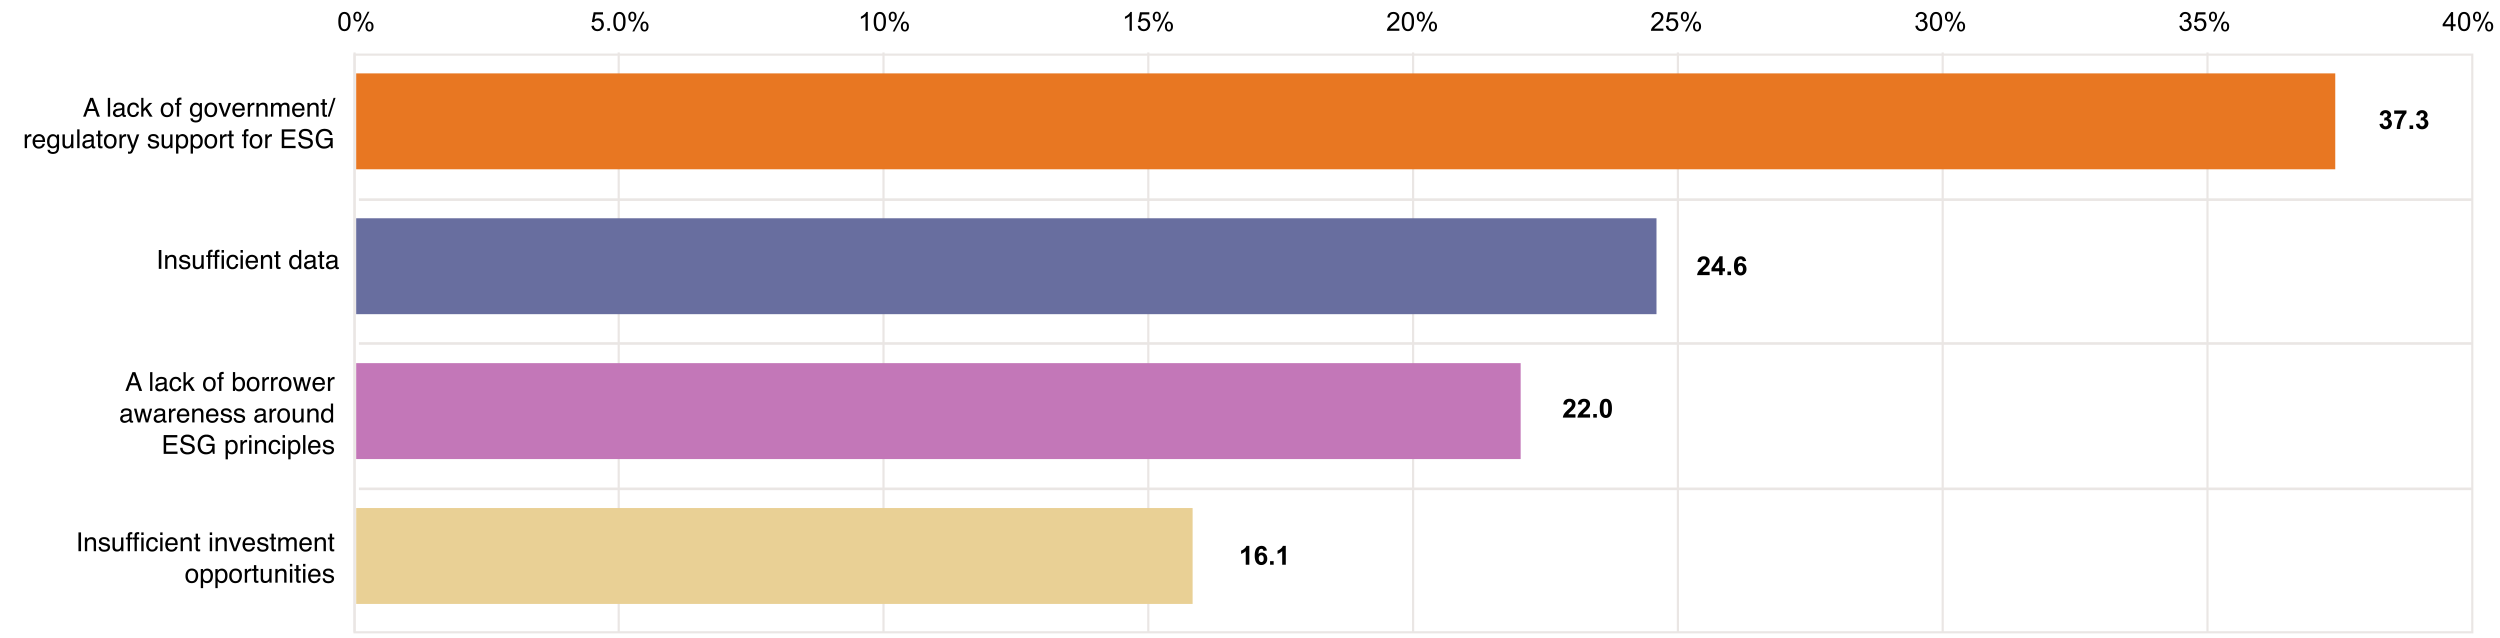
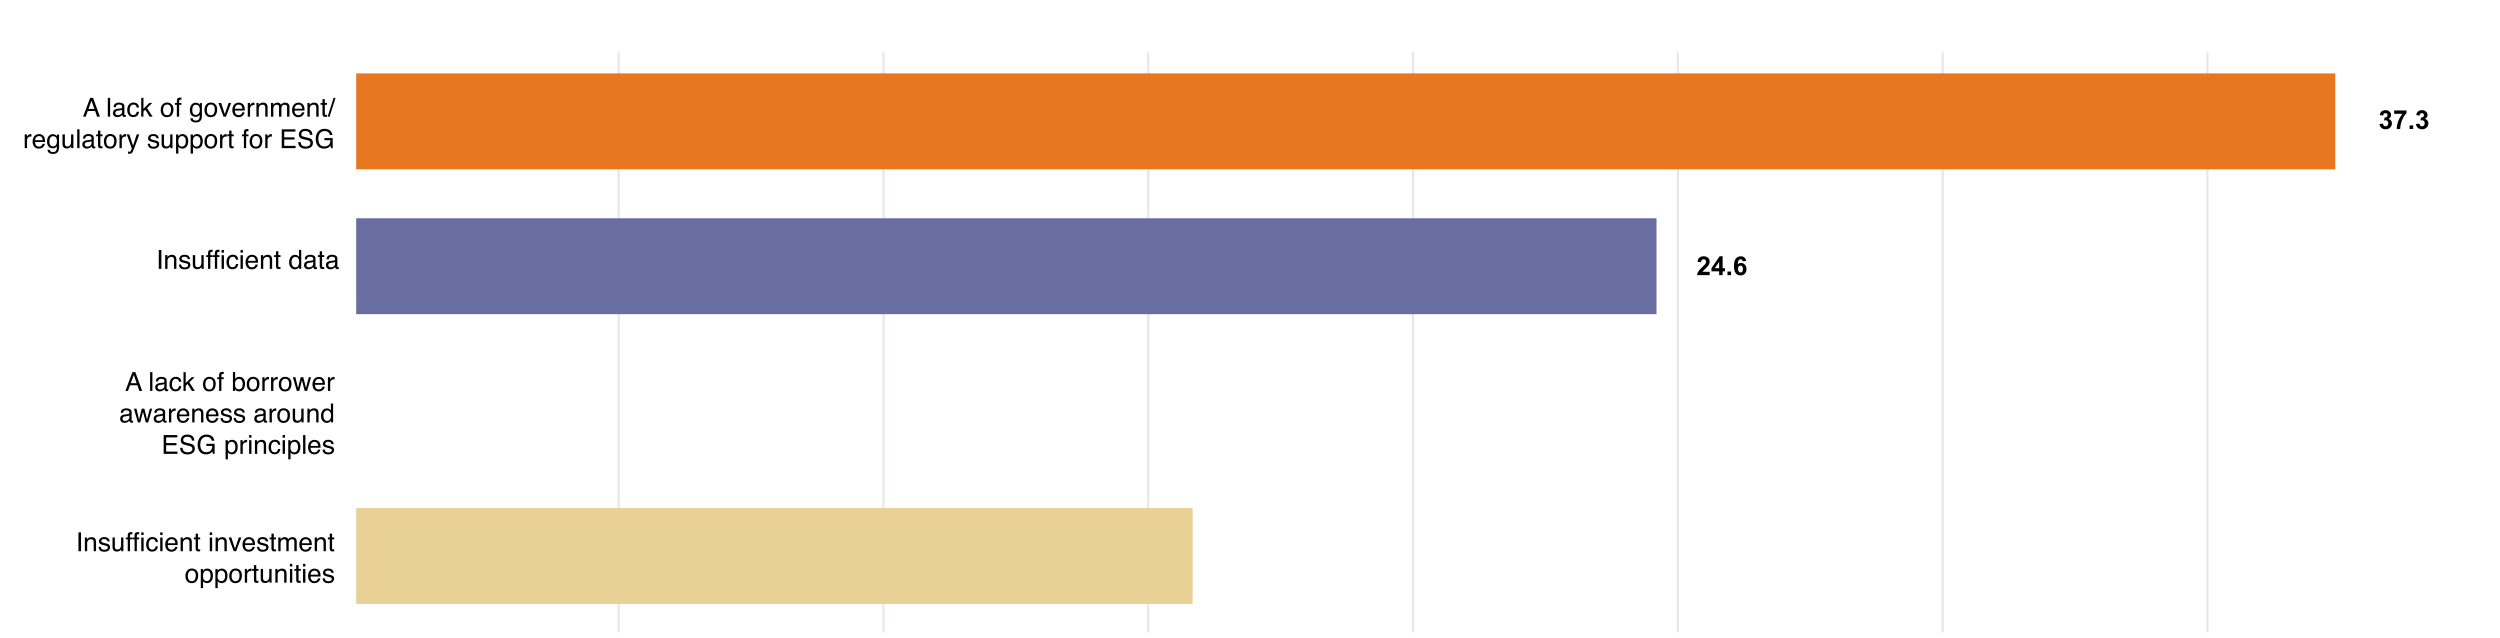
<svg xmlns="http://www.w3.org/2000/svg" xmlns:xlink="http://www.w3.org/1999/xlink" version="1.1" id="Layer_1" x="0" y="0" viewBox="0 0 1144 292" style="enable-background:new 0 0 1144 292" xml:space="preserve">
  <style>.st1,.st2{fill:none;stroke:#eae6e4;stroke-width:.996;stroke-miterlimit:10}.st2{stroke-width:1.209}</style>
-   <path style="fill:none;stroke:#eae6e4;stroke-width:.998;stroke-miterlimit:10" d="M162.235 25h969.08v264.339h-969.08z" />
  <path class="st1" d="M404.293 24v265.339M525.464 24v265.339M283.123 24v265.339M646.634 24v265.339M767.804 24v265.339M888.974 24v265.339M1010.145 24v265.339" />
-   <path class="st2" d="M164.235 91.348h967.08M164.235 157.17h967.08M164.235 223.687h967.08" />
  <path style="fill:#e9d095" d="M162.991 232.477h382.75v43.886h-382.75z" />
-   <path style="fill:#c377b8" d="M162.99 166.178h532.866v43.886H162.99z" />
  <path style="fill:#e87722" d="M162.991 33.58h905.621v43.886H162.991z" />
  <path style="fill:#686e9f" d="M162.99 99.879h595.022v43.886H162.99z" />
-   <path d="M154.816 9.859c0-1.016.105-1.833.314-2.452s.52-1.097.932-1.433.93-.504 1.555-.504c.461 0 .865.093 1.213.279s.635.453.861.802.405.776.534 1.278.193 1.178.193 2.03c0 1.008-.104 1.821-.31 2.44s-.517 1.098-.93 1.436-.932.507-1.56.507c-.829 0-1.48-.297-1.952-.89-.566-.716-.85-1.88-.85-3.493zm1.084 0c0 1.41.165 2.349.496 2.815s.737.7 1.221.7.892-.234 1.222-.703.495-1.406.495-2.812c0-1.414-.165-2.354-.495-2.818s-.741-.698-1.234-.698c-.484 0-.87.205-1.16.616-.363.523-.545 1.49-.545 2.9zM161.69 7.568c0-.613.154-1.135.462-1.565s.756-.644 1.342-.644c.54 0 .985.192 1.339.577s.53.95.53 1.696c0 .727-.178 1.286-.536 1.679s-.798.589-1.321.589c-.52 0-.952-.193-1.298-.58s-.519-.97-.519-1.752zm1.833-1.483c-.261 0-.48.114-.653.34s-.26.643-.26 1.248c0 .551.087.939.263 1.163s.393.337.65.337c.266 0 .486-.113.66-.34s.26-.64.26-1.242c0-.554-.088-.944-.263-1.169s-.395-.337-.657-.337zm.006 8.327 4.7-9.053h.855l-4.682 9.053h-.873zm3.715-2.332c0-.618.154-1.14.463-1.568s.758-.641 1.348-.641c.539 0 .985.192 1.339.577s.53.95.53 1.696c0 .727-.179 1.286-.536 1.679s-.8.589-1.327.589c-.52 0-.953-.195-1.298-.583s-.519-.972-.519-1.75zm1.84-1.483c-.266 0-.485.113-.66.34s-.26.643-.26 1.248c0 .547.088.934.264 1.16s.392.34.65.34c.27 0 .491-.113.665-.34s.26-.64.26-1.242c0-.555-.087-.944-.263-1.169s-.394-.337-.656-.337zM270.64 11.845l1.108-.094c.082.54.273.945.571 1.216s.66.408 1.081.408c.508 0 .938-.192 1.29-.575s.527-.89.527-1.523c0-.602-.17-1.076-.507-1.424s-.78-.521-1.327-.521a1.839 1.839 0 0 0-1.565.832l-.99-.13.832-4.411h4.272V6.63h-3.428l-.463 2.309c.516-.36 1.057-.54 1.623-.54.75 0 1.383.26 1.898.78s.774 1.188.774 2.004c0 .777-.227 1.45-.68 2.016-.55.695-1.302 1.043-2.256 1.043-.78 0-1.419-.22-1.913-.657s-.776-1.017-.846-1.74zM277.906 14.095v-1.201h1.201v1.201h-1.2zM280.648 9.859c0-1.016.105-1.833.314-2.452s.52-1.097.932-1.433.93-.504 1.555-.504c.461 0 .865.093 1.213.279s.635.453.861.802.405.776.534 1.278.193 1.178.193 2.03c0 1.008-.104 1.821-.31 2.44s-.517 1.098-.93 1.436-.932.507-1.56.507c-.829 0-1.48-.297-1.952-.89-.566-.716-.85-1.88-.85-3.493zm1.084 0c0 1.41.165 2.349.496 2.815s.737.7 1.221.7.892-.234 1.222-.703.495-1.406.495-2.812c0-1.414-.165-2.354-.495-2.818s-.741-.698-1.234-.698c-.484 0-.87.205-1.16.616-.363.523-.545 1.49-.545 2.9zM287.521 7.568c0-.613.155-1.135.463-1.565s.756-.644 1.342-.644c.54 0 .986.192 1.339.577s.53.95.53 1.696c0 .727-.178 1.286-.536 1.679s-.798.589-1.321.589c-.52 0-.952-.193-1.298-.58s-.519-.97-.519-1.752zm1.834-1.483c-.261 0-.479.114-.653.34s-.26.643-.26 1.248c0 .551.087.939.263 1.163s.393.337.65.337c.266 0 .486-.113.66-.34s.26-.64.26-1.242c0-.554-.087-.944-.263-1.169s-.395-.337-.657-.337zm.006 8.327 4.7-9.053h.855l-4.682 9.053h-.873zm3.715-2.332c0-.618.154-1.14.463-1.568s.758-.641 1.348-.641c.539 0 .985.192 1.339.577s.53.95.53 1.696c0 .727-.179 1.286-.536 1.679s-.8.589-1.327.589c-.52 0-.953-.195-1.298-.583s-.519-.972-.519-1.75zm1.84-1.483c-.266 0-.485.113-.66.34s-.26.643-.26 1.248c0 .547.088.934.264 1.16s.392.34.65.34c.27 0 .491-.113.665-.34s.26-.64.26-1.242c0-.555-.087-.944-.263-1.169s-.394-.337-.656-.337zM397.109 14.095h-1.055v-6.72c-.254.242-.587.484-.999.726s-.782.424-1.11.545v-1.02c.59-.277 1.105-.613 1.547-1.007s.754-.778.937-1.149h.68v8.625zM399.81 9.859c0-1.016.105-1.833.314-2.452s.52-1.097.931-1.433.93-.504 1.556-.504c.46 0 .865.093 1.213.279s.635.453.861.802.404.776.533 1.278.194 1.178.194 2.03c0 1.008-.104 1.821-.31 2.44s-.518 1.098-.93 1.436-.932.507-1.561.507c-.828 0-1.479-.297-1.951-.89-.567-.716-.85-1.88-.85-3.493zm1.084 0c0 1.41.165 2.349.495 2.815s.737.7 1.222.7.891-.234 1.222-.703.495-1.406.495-2.812c0-1.414-.165-2.354-.495-2.818s-.742-.698-1.234-.698c-.484 0-.871.205-1.16.616-.363.523-.545 1.49-.545 2.9zM406.683 7.568c0-.613.154-1.135.463-1.565s.756-.644 1.342-.644c.539 0 .985.192 1.339.577s.53.95.53 1.696c0 .727-.179 1.286-.536 1.679s-.798.589-1.321.589c-.52 0-.953-.193-1.298-.58s-.519-.97-.519-1.752zm1.834-1.483c-.262 0-.48.114-.653.34s-.261.643-.261 1.248c0 .551.088.939.264 1.163s.392.337.65.337c.266 0 .485-.113.66-.34s.26-.64.26-1.242c0-.554-.088-.944-.264-1.169s-.394-.337-.656-.337zm.006 8.327 4.7-9.053h.855l-4.682 9.053h-.873zm3.715-2.332c0-.618.154-1.14.463-1.568s.757-.641 1.347-.641c.54 0 .986.192 1.34.577s.53.95.53 1.696c0 .727-.18 1.286-.537 1.679s-.8.589-1.327.589c-.52 0-.952-.195-1.298-.583s-.518-.972-.518-1.75zm1.84-1.483c-.266 0-.486.113-.66.34s-.26.643-.26 1.248c0 .547.088.934.263 1.16s.393.34.65.34c.27 0 .492-.113.666-.34s.26-.64.26-1.242c0-.555-.087-.944-.263-1.169s-.395-.337-.656-.337zM517.937 14.095h-1.055v-6.72c-.254.242-.587.484-.999.726s-.782.424-1.11.545v-1.02c.59-.277 1.105-.613 1.547-1.007s.754-.778.937-1.149h.68v8.625zM520.638 11.845l1.108-.094c.082.54.272.945.57 1.216s.66.408 1.082.408c.508 0 .937-.192 1.289-.575s.527-.89.527-1.523c0-.602-.169-1.076-.507-1.424s-.78-.521-1.327-.521a1.839 1.839 0 0 0-1.564.832l-.99-.13.832-4.411h4.271V6.63h-3.428l-.462 2.309c.515-.36 1.056-.54 1.623-.54.75 0 1.382.26 1.898.78s.773 1.188.773 2.004c0 .777-.226 1.45-.68 2.016-.55.695-1.302 1.043-2.255 1.043-.781 0-1.419-.22-1.913-.657s-.777-1.017-.847-1.74zM527.511 7.568c0-.613.155-1.135.463-1.565s.756-.644 1.342-.644c.539 0 .985.192 1.339.577s.53.95.53 1.696c0 .727-.179 1.286-.536 1.679s-.798.589-1.321.589c-.52 0-.953-.193-1.298-.58s-.519-.97-.519-1.752zm1.834-1.483c-.262 0-.48.114-.653.34s-.26.643-.26 1.248c0 .551.087.939.263 1.163s.392.337.65.337c.266 0 .486-.113.66-.34s.26-.64.26-1.242c0-.554-.088-.944-.264-1.169s-.394-.337-.656-.337zm.006 8.327 4.7-9.053h.855l-4.682 9.053h-.873zm3.715-2.332c0-.618.154-1.14.463-1.568s.758-.641 1.347-.641c.54 0 .986.192 1.34.577s.53.95.53 1.696c0 .727-.18 1.286-.537 1.679s-.8.589-1.327.589c-.52 0-.952-.195-1.298-.583s-.518-.972-.518-1.75zm1.84-1.483c-.266 0-.486.113-.66.34s-.26.643-.26 1.248c0 .547.088.934.264 1.16s.392.34.65.34c.27 0 .491-.113.665-.34s.26-.64.26-1.242c0-.555-.087-.944-.263-1.169s-.395-.337-.656-.337zM640.336 13.082v1.013h-5.678a1.866 1.866 0 0 1 .123-.732c.145-.387.376-.768.695-1.143s.778-.808 1.38-1.3c.933-.766 1.564-1.373 1.892-1.82s.492-.87.492-1.268c0-.418-.15-.771-.448-1.058s-.688-.43-1.169-.43c-.508 0-.914.152-1.219.456s-.459.727-.463 1.266l-1.084-.111c.075-.809.354-1.425.838-1.85s1.135-.635 1.951-.635c.825 0 1.477.229 1.958.686s.72 1.023.72 1.699c0 .344-.07.682-.21 1.014s-.375.681-.7 1.048-.87.872-1.627 1.512c-.633.531-1.039.892-1.219 1.081s-.328.38-.445.572h4.213zM641.467 9.859c0-1.016.104-1.833.313-2.452s.52-1.097.932-1.433.93-.504 1.556-.504c.46 0 .865.093 1.212.279s.635.453.862.802.404.776.533 1.278.193 1.178.193 2.03c0 1.008-.103 1.821-.31 2.44s-.517 1.098-.929 1.436-.933.507-1.561.507c-.829 0-1.479-.297-1.952-.89-.566-.716-.85-1.88-.85-3.493zm1.084 0c0 1.41.165 2.349.495 2.815s.737.7 1.222.7.891-.234 1.221-.703.495-1.406.495-2.812c0-1.414-.165-2.354-.495-2.818s-.74-.698-1.233-.698c-.485 0-.871.205-1.16.616-.364.523-.545 1.49-.545 2.9zM648.34 7.568c0-.613.154-1.135.463-1.565s.756-.644 1.342-.644c.539 0 .985.192 1.338.577s.53.95.53 1.696c0 .727-.178 1.286-.535 1.679s-.798.589-1.322.589c-.52 0-.952-.193-1.298-.58s-.518-.97-.518-1.752zm1.834-1.483c-.262 0-.48.114-.653.34s-.261.643-.261 1.248c0 .551.088.939.263 1.163s.393.337.65.337c.266 0 .486-.113.66-.34s.26-.64.26-1.242c0-.554-.087-.944-.263-1.169s-.394-.337-.656-.337zm.006 8.327 4.699-9.053h.855l-4.681 9.053h-.873zm3.715-2.332c0-.618.154-1.14.462-1.568s.758-.641 1.348-.641c.54 0 .985.192 1.339.577s.53.95.53 1.696c0 .727-.178 1.286-.536 1.679s-.8.589-1.327.589c-.52 0-.952-.195-1.298-.583s-.518-.972-.518-1.75zm1.84-1.483c-.266 0-.486.113-.66.34s-.26.643-.26 1.248c0 .547.087.934.263 1.16s.393.34.65.34c.27 0 .492-.113.666-.34s.26-.64.26-1.242c0-.555-.088-.944-.263-1.169s-.395-.337-.657-.337zM1121.485 14.095V12.04h-3.726v-.967l3.92-5.567h.861v5.567h1.16v.967h-1.16v2.056h-1.055zm0-3.023V7.199l-2.69 3.873h2.69zM1124.778 9.859c0-1.016.105-1.833.314-2.452s.52-1.097.931-1.433.931-.504 1.556-.504c.461 0 .865.093 1.213.279s.635.453.861.802.405.776.534 1.278.193 1.178.193 2.03c0 1.008-.104 1.821-.31 2.44s-.517 1.098-.93 1.436-.932.507-1.56.507c-.829 0-1.48-.297-1.952-.89-.566-.716-.85-1.88-.85-3.493zm1.084 0c0 1.41.165 2.349.495 2.815s.738.7 1.222.7.892-.234 1.222-.703.495-1.406.495-2.812c0-1.414-.165-2.354-.495-2.818s-.741-.698-1.234-.698c-.484 0-.87.205-1.16.616-.363.523-.545 1.49-.545 2.9zM1131.651 7.568c0-.613.155-1.135.463-1.565s.756-.644 1.342-.644c.54 0 .985.192 1.339.577s.53.95.53 1.696c0 .727-.179 1.286-.536 1.679s-.798.589-1.321.589c-.52 0-.952-.193-1.298-.58s-.519-.97-.519-1.752zm1.834-1.483c-.261 0-.48.114-.653.34s-.26.643-.26 1.248c0 .551.087.939.263 1.163s.393.337.65.337c.266 0 .486-.113.66-.34s.26-.64.26-1.242c0-.554-.088-.944-.263-1.169s-.395-.337-.657-.337zm.006 8.327 4.7-9.053h.855l-4.682 9.053h-.873zm3.715-2.332c0-.618.154-1.14.463-1.568s.758-.641 1.348-.641c.539 0 .985.192 1.338.577s.53.95.53 1.696c0 .727-.178 1.286-.535 1.679s-.8.589-1.328.589c-.52 0-.952-.195-1.297-.583s-.519-.972-.519-1.75zm1.84-1.483c-.266 0-.485.113-.66.34s-.26.643-.26 1.248c0 .547.088.934.264 1.16s.392.34.65.34c.27 0 .491-.113.665-.34s.26-.64.26-1.242c0-.555-.087-.944-.263-1.169s-.394-.337-.656-.337zM997.282 11.828l1.055-.141c.121.598.327 1.028.618 1.292s.646.396 1.064.396c.496 0 .915-.172 1.256-.516s.513-.77.513-1.277c0-.485-.158-.884-.475-1.199s-.718-.471-1.207-.471c-.199 0-.447.039-.744.117l.118-.926c.07.008.126.012.17.012.449 0 .853-.117 1.212-.352s.54-.595.54-1.084c0-.386-.131-.707-.393-.96s-.6-.382-1.014-.382c-.41 0-.752.13-1.025.387s-.45.645-.528 1.16l-1.054-.187c.129-.707.422-1.255.879-1.644s1.025-.583 1.705-.583c.468 0 .9.1 1.295.302s.696.476.905.823.313.717.313 1.108c0 .37-.1.709-.298 1.013s-.495.547-.885.727c.508.117.902.36 1.183.73s.422.83.422 1.385c0 .75-.273 1.386-.82 1.907s-1.238.783-2.074.783c-.754 0-1.38-.225-1.878-.674s-.782-1.032-.853-1.746zM1003.95 11.845l1.108-.094c.082.54.272.945.57 1.216s.66.408 1.082.408c.508 0 .937-.192 1.289-.575s.527-.89.527-1.523c0-.602-.169-1.076-.506-1.424s-.78-.521-1.328-.521a1.839 1.839 0 0 0-1.564.832l-.99-.13.832-4.411h4.271V6.63h-3.428l-.462 2.309c.515-.36 1.056-.54 1.623-.54.75 0 1.382.26 1.898.78s.774 1.188.774 2.004c0 .777-.227 1.45-.68 2.016-.551.695-1.303 1.043-2.256 1.043-.781 0-1.419-.22-1.913-.657s-.776-1.017-.847-1.74zM1010.823 7.568c0-.613.155-1.135.463-1.565s.756-.644 1.342-.644c.539 0 .985.192 1.339.577s.53.95.53 1.696c0 .727-.179 1.286-.536 1.679s-.798.589-1.321.589c-.52 0-.952-.193-1.298-.58s-.519-.97-.519-1.752zm1.834-1.483c-.261 0-.48.114-.653.34s-.26.643-.26 1.248c0 .551.087.939.263 1.163s.392.337.65.337c.266 0 .486-.113.66-.34s.26-.64.26-1.242c0-.554-.088-.944-.264-1.169s-.394-.337-.656-.337zm.006 8.327 4.7-9.053h.855l-4.682 9.053h-.873zm3.715-2.332c0-.618.154-1.14.463-1.568s.758-.641 1.347-.641c.54 0 .986.192 1.34.577s.53.95.53 1.696c0 .727-.18 1.286-.537 1.679s-.8.589-1.327.589c-.52 0-.952-.195-1.298-.583s-.518-.972-.518-1.75zm1.84-1.483c-.266 0-.486.113-.66.34s-.26.643-.26 1.248c0 .547.088.934.264 1.16s.392.34.65.34c.27 0 .491-.113.665-.34s.26-.64.26-1.242c0-.555-.087-.944-.263-1.169s-.395-.337-.656-.337zM876.454 11.828l1.055-.141c.12.598.327 1.028.618 1.292s.645.396 1.063.396c.497 0 .915-.172 1.257-.516s.513-.77.513-1.277c0-.485-.158-.884-.475-1.199s-.718-.471-1.207-.471c-.199 0-.447.039-.744.117l.117-.926c.07.008.127.012.17.012.45 0 .854-.117 1.213-.352s.54-.595.54-1.084c0-.386-.132-.707-.393-.96s-.6-.382-1.014-.382c-.41 0-.752.13-1.025.387s-.45.645-.528 1.16l-1.054-.187c.128-.707.421-1.255.878-1.644s1.026-.583 1.706-.583c.468 0 .9.1 1.294.302s.697.476.906.823.313.717.313 1.108c0 .37-.1.709-.299 1.013s-.494.547-.884.727c.507.117.902.36 1.183.73s.422.83.422 1.385c0 .75-.273 1.386-.82 1.907s-1.238.783-2.074.783c-.754 0-1.38-.225-1.878-.674s-.783-1.032-.853-1.746zM883.122 9.859c0-1.016.105-1.833.314-2.452s.52-1.097.931-1.433.93-.504 1.556-.504c.46 0 .865.093 1.213.279s.635.453.861.802.404.776.533 1.278.194 1.178.194 2.03c0 1.008-.104 1.821-.31 2.44s-.518 1.098-.93 1.436-.932.507-1.561.507c-.828 0-1.479-.297-1.951-.89-.567-.716-.85-1.88-.85-3.493zm1.084 0c0 1.41.165 2.349.495 2.815s.737.7 1.222.7.891-.234 1.222-.703.495-1.406.495-2.812c0-1.414-.165-2.354-.495-2.818s-.742-.698-1.234-.698c-.484 0-.871.205-1.16.616-.363.523-.545 1.49-.545 2.9zM889.995 7.568c0-.613.154-1.135.463-1.565s.756-.644 1.342-.644c.539 0 .985.192 1.339.577s.53.95.53 1.696c0 .727-.179 1.286-.536 1.679s-.798.589-1.321.589c-.52 0-.953-.193-1.298-.58s-.519-.97-.519-1.752zm1.834-1.483c-.262 0-.48.114-.653.34s-.261.643-.261 1.248c0 .551.088.939.264 1.163s.392.337.65.337c.266 0 .485-.113.66-.34s.26-.64.26-1.242c0-.554-.088-.944-.264-1.169s-.394-.337-.656-.337zm.006 8.327 4.7-9.053h.855l-4.682 9.053h-.873zm3.715-2.332c0-.618.154-1.14.463-1.568s.757-.641 1.347-.641c.54 0 .986.192 1.34.577s.53.95.53 1.696c0 .727-.18 1.286-.537 1.679s-.8.589-1.327.589c-.52 0-.952-.195-1.298-.583s-.518-.972-.518-1.75zm1.84-1.483c-.266 0-.486.113-.66.34s-.26.643-.26 1.248c0 .547.088.934.263 1.16s.393.34.65.34c.27 0 .492-.113.666-.34s.26-.64.26-1.242c0-.555-.087-.944-.263-1.169s-.395-.337-.656-.337zM761.163 13.082v1.013h-5.678a1.866 1.866 0 0 1 .123-.732c.145-.387.376-.768.695-1.143s.778-.808 1.38-1.3c.933-.766 1.564-1.373 1.892-1.82s.492-.87.492-1.268c0-.418-.149-.771-.448-1.058s-.688-.43-1.169-.43c-.508 0-.914.152-1.219.456s-.459.727-.462 1.266l-1.084-.111c.074-.809.353-1.425.837-1.85s1.135-.635 1.952-.635c.824 0 1.476.229 1.957.686s.72 1.023.72 1.699c0 .344-.07.682-.21 1.014s-.375.681-.7 1.048-.869.872-1.627 1.512c-.633.531-1.039.892-1.218 1.081s-.329.38-.446.572h4.213zM762.294 11.845l1.107-.094c.082.54.273.945.572 1.216s.659.408 1.08.408c.509 0 .938-.192 1.29-.575s.527-.89.527-1.523c0-.602-.169-1.076-.507-1.424s-.78-.521-1.327-.521a1.839 1.839 0 0 0-1.564.832l-.99-.13.831-4.411h4.272V6.63h-3.428l-.463 2.309c.516-.36 1.057-.54 1.623-.54.75 0 1.383.26 1.899.78s.773 1.188.773 2.004c0 .777-.226 1.45-.68 2.016-.55.695-1.302 1.043-2.255 1.043-.782 0-1.42-.22-1.913-.657s-.777-1.017-.847-1.74zM769.167 7.568c0-.613.154-1.135.463-1.565s.756-.644 1.342-.644c.539 0 .985.192 1.339.577s.53.95.53 1.696c0 .727-.179 1.286-.536 1.679s-.798.589-1.322.589c-.52 0-.952-.193-1.297-.58s-.519-.97-.519-1.752zm1.834-1.483c-.262 0-.48.114-.653.34s-.261.643-.261 1.248c0 .551.088.939.264 1.163s.392.337.65.337c.266 0 .485-.113.66-.34s.26-.64.26-1.242c0-.554-.088-.944-.264-1.169s-.394-.337-.656-.337zm.006 8.327 4.7-9.053h.855l-4.682 9.053h-.873zm3.715-2.332c0-.618.154-1.14.463-1.568s.757-.641 1.347-.641c.54 0 .986.192 1.34.577s.53.95.53 1.696c0 .727-.18 1.286-.537 1.679s-.8.589-1.327.589c-.52 0-.952-.195-1.298-.583s-.518-.972-.518-1.75zm1.84-1.483c-.266 0-.486.113-.66.34s-.26.643-.26 1.248c0 .547.087.934.263 1.16s.393.34.65.34c.27 0 .492-.113.666-.34s.26-.64.26-1.242c0-.555-.087-.944-.263-1.169s-.395-.337-.656-.337zM571.697 258.415h-1.646v-6.205a5.676 5.676 0 0 1-2.127 1.248v-1.494c.43-.14.896-.407 1.4-.8s.85-.85 1.037-1.374h1.336v8.625zM579.736 251.929l-1.593.175c-.04-.328-.141-.57-.305-.726s-.377-.234-.639-.234c-.347 0-.641.156-.882.468s-.391.963-.454 1.951c.41-.484.92-.726 1.53-.726.687 0 1.276.262 1.766.785s.736 1.2.736 2.027c0 .88-.258 1.584-.774 2.116s-1.178.797-1.986.797c-.867 0-1.58-.337-2.139-1.011s-.838-1.779-.838-3.314c0-1.574.291-2.709.873-3.404s1.338-1.043 2.268-1.043c.652 0 1.192.183 1.62.548s.7.895.817 1.59zm-3.732 3.592c0 .535.123.948.369 1.239s.527.436.844.436c.304 0 .558-.119.762-.357s.304-.629.304-1.172c0-.559-.11-.968-.328-1.228s-.492-.39-.82-.39c-.317 0-.584.125-.803.373s-.328.614-.328 1.099zM581.184 258.415v-1.646h1.646v1.646h-1.646zM588.379 258.415h-1.647v-6.205a5.676 5.676 0 0 1-2.127 1.248v-1.494c.43-.14.897-.407 1.4-.8s.85-.85 1.038-1.374h1.336v8.625zM720.933 189.578v1.53h-5.772c.063-.579.25-1.127.563-1.644s.93-1.204 1.851-2.06c.742-.691 1.197-1.16 1.365-1.406.227-.34.34-.676.34-1.008 0-.367-.098-.65-.296-.846s-.47-.296-.817-.296c-.344 0-.617.103-.82.31s-.32.551-.352 1.031l-1.64-.164c.097-.906.404-1.556.92-1.95s1.16-.593 1.933-.593c.848 0 1.514.229 1.998.686s.727 1.025.727 1.705c0 .387-.07.755-.208 1.105s-.359.715-.66 1.098c-.199.254-.558.62-1.078 1.096s-.848.793-.987.95-.251.308-.337.456h3.27zM727.606 189.578v1.53h-5.771c.062-.579.25-1.127.562-1.644s.93-1.204 1.852-2.06c.742-.691 1.197-1.16 1.365-1.406.227-.34.34-.676.34-1.008 0-.367-.099-.65-.296-.846s-.47-.296-.817-.296c-.344 0-.617.103-.82.31s-.32.551-.352 1.031l-1.64-.164c.097-.906.404-1.556.92-1.95s1.16-.593 1.933-.593c.848 0 1.514.229 1.998.686s.726 1.025.726 1.705c0 .387-.069.755-.208 1.105s-.358.715-.659 1.098c-.199.254-.558.62-1.078 1.096s-.848.793-.987.95-.251.308-.337.456h3.27zM729.071 191.107v-1.646h1.647v1.646h-1.647zM734.837 182.482c.832 0 1.482.297 1.951.891.559.703.838 1.87.838 3.498 0 1.625-.281 2.793-.844 3.504-.465.586-1.113.879-1.945.879-.836 0-1.51-.321-2.022-.964s-.767-1.788-.767-3.436c0-1.618.281-2.782.844-3.493.464-.586 1.113-.879 1.945-.879zm0 1.366c-.2 0-.377.063-.533.19s-.278.355-.364.683c-.113.425-.17 1.142-.17 2.15s.051 1.7.153 2.077.23.628.384.753.33.188.53.188.377-.064.533-.19.277-.355.363-.683c.114-.422.17-1.137.17-2.145s-.05-1.7-.152-2.077-.23-.629-.384-.756-.33-.19-.53-.19z" />
  <defs>
    <path id="SVGID_1_" d="M0 0h1144v292H0z" />
  </defs>
  <clipPath id="SVGID_00000018959694204614154340000018041685464242736299_">
    <use xlink:href="#SVGID_1_" style="overflow:visible" />
  </clipPath>
  <g style="clip-path:url(#SVGID_00000018959694204614154340000018041685464242736299_)">
    <path d="m1088.85 56.745 1.593-.193c.051.406.188.717.41.931s.493.323.81.323c.339 0 .625-.13.858-.387s.348-.606.348-1.043c0-.414-.111-.742-.334-.984s-.494-.364-.814-.364c-.211 0-.463.041-.756.123l.181-1.341c.446.011.786-.085 1.02-.29s.352-.478.352-.818c0-.289-.086-.52-.258-.691s-.4-.258-.686-.258c-.281 0-.521.098-.72.293s-.32.48-.364.855l-1.517-.257c.105-.52.264-.935.477-1.246s.51-.554.89-.732.808-.267 1.281-.267c.809 0 1.457.258 1.945.774.403.422.604.898.604 1.43 0 .753-.412 1.355-1.236 1.804.492.106.885.342 1.18.71s.443.81.443 1.33c0 .753-.276 1.396-.827 1.927s-1.236.797-2.056.797c-.778 0-1.422-.224-1.934-.671s-.808-1.032-.89-1.755zM1095.582 52.081v-1.53h5.63v1.196c-.464.457-.937 1.113-1.417 1.969s-.847 1.764-1.099 2.727-.376 1.824-.372 2.581h-1.588c.028-1.187.273-2.398.736-3.632s1.08-2.338 1.854-3.311h-3.744zM1102.607 59.024v-1.646h1.647v1.646h-1.647zM1105.531 56.745l1.594-.193c.05.406.188.717.41.931s.492.323.809.323c.34 0 .626-.13.858-.387s.349-.606.349-1.043c0-.414-.112-.742-.334-.984s-.494-.364-.815-.364c-.21 0-.463.041-.756.123l.182-1.341c.445.011.785-.085 1.02-.29s.351-.478.351-.818c0-.289-.086-.52-.258-.691s-.4-.258-.685-.258c-.281 0-.522.098-.72.293s-.321.48-.364.855l-1.518-.257c.106-.52.265-.935.478-1.246s.51-.554.89-.732.808-.267 1.28-.267c.81 0 1.458.258 1.946.774.402.422.604.898.604 1.43 0 .753-.413 1.355-1.237 1.804.492.106.886.342 1.18.71s.443.81.443 1.33c0 .753-.275 1.396-.826 1.927s-1.236.797-2.057.797c-.777 0-1.421-.224-1.933-.671s-.809-1.032-.89-1.755z" />
  </g>
  <path d="M782.34 124.372v1.53h-5.77c.062-.579.25-1.127.562-1.644s.93-1.204 1.851-2.06c.743-.691 1.198-1.16 1.366-1.406.226-.34.34-.676.34-1.008 0-.367-.1-.65-.296-.846s-.47-.296-.818-.296c-.344 0-.617.103-.82.31s-.32.55-.352 1.031l-1.64-.164c.097-.906.404-1.556.92-1.95s1.16-.593 1.933-.593c.848 0 1.514.229 1.998.686s.727 1.025.727 1.705c0 .387-.07.755-.208 1.104s-.359.716-.66 1.1c-.199.253-.558.618-1.077 1.095s-.85.793-.988.949-.25.309-.337.457h3.27zM786.683 125.901v-1.728h-3.516v-1.442l3.727-5.455h1.382v5.45h1.067v1.447h-1.067v1.728h-1.593zm0-3.175v-2.936l-1.975 2.936h1.975zM790.48 125.901v-1.646h1.646v1.646h-1.647zM799.04 119.415l-1.594.176c-.039-.328-.14-.57-.304-.727s-.377-.234-.64-.234c-.347 0-.64.156-.88.469s-.393.963-.455 1.95c.41-.484.92-.726 1.53-.726.687 0 1.276.262 1.766.785s.735 1.2.735 2.028c0 .879-.258 1.584-.773 2.115s-1.178.797-1.987.797c-.867 0-1.58-.337-2.138-1.01s-.838-1.78-.838-3.314c0-1.575.29-2.71.873-3.405s1.338-1.043 2.268-1.043c.652 0 1.192.183 1.62.548s.7.896.817 1.591zm-3.732 3.592c0 .535.123.948.369 1.24s.527.436.844.436c.304 0 .558-.12.761-.358s.305-.629.305-1.172c0-.558-.11-.967-.328-1.227s-.492-.39-.82-.39c-.317 0-.584.124-.803.372s-.328.614-.328 1.099z" />
-   <path style="fill:none;stroke:#eae6e4;stroke-width:.995;stroke-miterlimit:10" d="M162.25 24v265.339" />
  <path d="M41.263 44.776h1.319l3.123 8.607h-1.278l-.873-2.578H40.15l-.932 2.578h-1.195l3.24-8.607zm1.916 5.08-1.306-3.803-1.39 3.803h2.696zM49.34 44.776h1.055v8.607H49.34v-8.607zM55.34 49.585c.242-.03.404-.132.486-.304a.933.933 0 0 0 .07-.406c0-.36-.127-.622-.382-.785-.256-.162-.621-.244-1.097-.244-.55 0-.94.15-1.17.447-.128.166-.212.411-.25.737h-.985c.02-.776.27-1.316.752-1.619.482-.304 1.04-.455 1.676-.455.738 0 1.337.14 1.797.421.457.282.685.72.685 1.313v3.616c0 .11.022.197.067.263.045.066.14.1.284.1.047 0 .1-.003.159-.01s.12-.014.187-.026v.78c-.164.046-.289.076-.375.087s-.203.018-.351.018c-.364 0-.627-.129-.791-.387-.086-.136-.147-.33-.182-.58-.215.282-.524.526-.926.733s-.846.31-1.33.31c-.582 0-1.058-.177-1.427-.53s-.553-.794-.553-1.325c0-.581.181-1.032.545-1.352s.84-.517 1.43-.59l1.68-.212zm-2.22 2.85c.222.175.485.263.79.263.371 0 .73-.086 1.078-.258.586-.284.88-.75.88-1.398v-.848c-.13.082-.295.15-.498.206a4.218 4.218 0 0 1-.597.117l-.637.082c-.382.05-.67.13-.862.24-.326.183-.489.475-.489.877 0 .304.111.543.334.719zM62.796 47.442c.443.344.71.935.8 1.775H62.57c-.062-.386-.205-.708-.427-.964s-.58-.383-1.073-.383c-.672 0-1.152.327-1.441.983-.188.425-.281.95-.281 1.574 0 .628.132 1.157.398 1.586s.684.644 1.254.644c.438 0 .784-.134 1.04-.4s.433-.632.53-1.094h1.026c-.117.832-.41 1.44-.88 1.825s-1.068.577-1.798.577c-.82 0-1.475-.3-1.963-.9s-.732-1.348-.732-2.247c0-1.101.267-1.959.802-2.572s1.217-.92 2.045-.92c.707 0 1.283.172 1.726.516zM64.627 44.776h1.014v4.997l2.704-2.665h1.347l-2.411 2.333 2.547 3.942H68.48l-1.973-3.193-.866.838v2.355h-1.014v-8.607zM78.531 47.734c.555.539.832 1.33.832 2.377 0 1.011-.244 1.846-.733 2.506-.488.66-1.247.989-2.275.989-.857 0-1.538-.292-2.042-.875s-.756-1.367-.756-2.35c0-1.054.265-1.894.797-2.518.531-.624 1.245-.937 2.14-.937.804 0 1.483.27 2.037.808zm-.655 4.17a3.985 3.985 0 0 0 .386-1.764c0-.585-.093-1.06-.279-1.428-.293-.577-.799-.866-1.517-.866-.638 0-1.101.246-1.39.737s-.435 1.085-.435 1.78c0 .667.145 1.223.434 1.668s.75.667 1.38.667c.69 0 1.165-.264 1.421-.793zM81.15 45.192c.246-.36.721-.54 1.424-.54a8.192 8.192 0 0 1 .445.023v.962a8.712 8.712 0 0 0-.24-.014 3.576 3.576 0 0 0-.139-.003c-.324 0-.517.083-.58.249s-.095.589-.095 1.268h1.055v.832h-1.055v5.414h-1.043V47.97h-.873v-.832h.873v-.984c.016-.438.092-.758.228-.961zM90.815 47.36c.198.137.4.336.607.598v-.791h.973v5.707c0 .796-.117 1.425-.351 1.886-.436.852-1.26 1.278-2.47 1.278-.674 0-1.24-.152-1.7-.455s-.716-.776-.77-1.42h1.072c.05.28.151.498.303.65.237.234.61.352 1.119.352.804 0 1.33-.286 1.579-.856.148-.336.216-.935.204-1.799-.21.32-.463.559-.759.715-.295.156-.686.234-1.173.234-.677 0-1.27-.24-1.777-.723s-.762-1.28-.762-2.394c0-1.05.256-1.87.768-2.46s1.13-.885 1.853-.885c.49 0 .918.12 1.284.363zm.129 1.13a1.528 1.528 0 0 0-1.218-.562c-.74 0-1.244.348-1.516 1.043-.144.371-.216.858-.216 1.46 0 .706.143 1.244.429 1.613.285.37.669.554 1.151.554.754 0 1.284-.342 1.592-1.025.17-.387.256-.838.256-1.354 0-.777-.16-1.353-.478-1.728zM98.547 47.734c.555.539.832 1.33.832 2.377 0 1.011-.245 1.846-.733 2.506-.489.66-1.247.989-2.275.989-.857 0-1.538-.292-2.042-.875s-.757-1.367-.757-2.35c0-1.054.266-1.894.797-2.518.532-.624 1.245-.937 2.141-.937.803 0 1.482.27 2.037.808zm-.655 4.17a3.985 3.985 0 0 0 .385-1.764c0-.585-.092-1.06-.278-1.428-.293-.577-.8-.866-1.518-.866-.637 0-1.1.246-1.39.737s-.435 1.085-.435 1.78c0 .667.145 1.223.435 1.668s.749.667 1.379.667c.691 0 1.165-.264 1.422-.793zM101.192 47.108l1.676 5.11 1.746-5.11h1.155l-2.363 6.275h-1.124l-2.314-6.275h1.224zM110.55 47.28c.415.21.732.48.949.812.21.317.35.686.42 1.108.061.289.093.75.093 1.383h-4.565c.02.638.169 1.15.448 1.536.279.386.711.579 1.296.579.547 0 .983-.183 1.309-.548.182-.212.31-.457.387-.735h1.037c-.028.23-.118.487-.273.77s-.326.515-.516.694a2.434 2.434 0 0 1-1.18.633 3.561 3.561 0 0 1-.855.094 2.618 2.618 0 0 1-1.974-.853c-.54-.568-.81-1.364-.81-2.387 0-1.008.272-1.826.816-2.455.543-.63 1.254-.944 2.131-.944.443 0 .872.105 1.287.314zm.378 2.465c-.043-.457-.142-.823-.297-1.096-.286-.508-.765-.762-1.435-.762-.48 0-.883.175-1.208.525s-.498.794-.517 1.333h3.457zM113.377 47.108h1.002v1.084c.082-.211.283-.468.603-.77a1.567 1.567 0 0 1 1.207-.449l.24.024v1.113a1.576 1.576 0 0 0-.345-.03c-.531 0-.94.171-1.225.513s-.427.736-.427 1.18v3.61h-1.055v-6.275zM117.344 47.108h1.002v.89c.297-.367.611-.63.943-.79s.701-.24 1.107-.24c.891 0 1.493.31 1.805.93.172.34.258.827.258 1.46v4.025h-1.072v-3.955c0-.383-.057-.691-.17-.926-.188-.39-.528-.586-1.02-.586-.25 0-.455.026-.615.077-.289.086-.543.257-.762.515-.175.207-.29.421-.342.642s-.08.536-.08.946v3.287h-1.054v-6.275zM124.018 47.108h1.043v.89c.25-.308.476-.533.68-.673a2.044 2.044 0 0 1 1.183-.358c.5 0 .902.123 1.207.37.172.14.328.347.469.62.234-.335.51-.584.826-.747s.672-.243 1.066-.243c.844 0 1.418.305 1.723.914.164.328.246.77.246 1.325v4.177h-1.096v-4.36c0-.417-.104-.704-.313-.86s-.464-.235-.765-.235c-.414 0-.77.139-1.07.416s-.447.74-.447 1.389v3.65h-1.073v-4.095c0-.426-.05-.737-.152-.932-.16-.293-.46-.44-.897-.44-.398 0-.76.155-1.086.463s-.49.868-.49 1.676v3.328h-1.054v-6.275zM137.89 47.28c.415.21.732.48.949.812.21.317.35.686.42 1.108.061.289.093.75.093 1.383h-4.565c.02.638.169 1.15.448 1.536.279.386.71.579 1.296.579.547 0 .983-.183 1.308-.548.182-.212.311-.457.388-.735h1.037c-.028.23-.118.487-.273.77s-.326.515-.516.694a2.434 2.434 0 0 1-1.18.633 3.561 3.561 0 0 1-.856.094 2.618 2.618 0 0 1-1.973-.853c-.54-.568-.81-1.364-.81-2.387 0-1.008.272-1.826.816-2.455.543-.63 1.254-.944 2.131-.944.442 0 .872.105 1.287.314zm.378 2.465c-.043-.457-.142-.823-.297-1.096-.286-.508-.765-.762-1.435-.762-.48 0-.883.175-1.208.525s-.498.794-.517 1.333h3.457zM140.688 47.108h1.001v.89c.297-.367.612-.63.944-.79s.701-.24 1.107-.24c.89 0 1.492.31 1.805.93.172.34.258.827.258 1.46v4.025h-1.073v-3.955c0-.383-.056-.691-.17-.926-.187-.39-.527-.586-1.019-.586-.25 0-.455.026-.615.077-.29.086-.543.257-.762.515-.176.207-.29.421-.343.642s-.079.536-.079.946v3.287h-1.054v-6.275zM147.572 45.356h1.067v1.752h1.002v.861h-1.002v4.096c0 .219.074.365.222.44.082.042.22.064.41.064.051 0 .106-.002.165-.004s.127-.01.205-.02v.838c-.121.035-.247.06-.378.076s-.273.024-.425.024c-.492 0-.826-.126-1.002-.378s-.264-.58-.264-.981v-4.155h-.85v-.861h.85v-1.752zM152.655 44.776h.89l-2.73 8.607h-.89l2.73-8.607zM11.314 61.508h1.002v1.084c.082-.211.283-.468.603-.77a1.567 1.567 0 0 1 1.207-.449l.24.023v1.114a1.576 1.576 0 0 0-.345-.03c-.531 0-.94.171-1.225.513s-.427.736-.427 1.18v3.61h-1.055v-6.275zM19.157 61.68c.415.21.732.48.949.812.21.317.35.686.42 1.108.061.289.093.75.093 1.382h-4.565c.02.64.169 1.151.448 1.537.279.386.71.579 1.296.579.547 0 .983-.183 1.308-.548.183-.212.311-.457.388-.736h1.037c-.028.23-.118.488-.273.771s-.326.515-.516.694a2.434 2.434 0 0 1-1.18.633 3.561 3.561 0 0 1-.855.094 2.618 2.618 0 0 1-1.974-.853c-.54-.568-.81-1.364-.81-2.387 0-1.008.272-1.827.816-2.455.543-.63 1.254-.944 2.131-.944.442 0 .872.105 1.287.314zm.378 2.465c-.043-.457-.142-.823-.297-1.096-.286-.508-.765-.762-1.435-.762-.48 0-.883.175-1.208.525s-.498.793-.517 1.333h3.457zM25.443 61.76c.199.136.401.336.607.597v-.79h.973v5.706c0 .797-.117 1.426-.35 1.887-.437.852-1.26 1.277-2.47 1.277-.674 0-1.24-.15-1.7-.454s-.716-.776-.771-1.42h1.072c.05.28.152.498.303.65.237.234.61.351 1.12.351.803 0 1.33-.285 1.578-.855.148-.336.216-.936.204-1.799-.21.32-.463.559-.759.715-.295.156-.686.234-1.172.234-.678 0-1.27-.24-1.778-.723s-.761-1.28-.761-2.394c0-1.05.255-1.87.767-2.46s1.13-.886 1.853-.886c.49 0 .919.122 1.284.364zm.13 1.13a1.528 1.528 0 0 0-1.219-.562c-.739 0-1.244.348-1.516 1.043-.144.371-.215.858-.215 1.46 0 .706.142 1.244.428 1.613.285.37.67.554 1.152.554.753 0 1.284-.342 1.591-1.025.17-.387.256-.838.256-1.354 0-.777-.159-1.353-.478-1.728zM29.683 61.508v4.166c0 .32.05.582.149.785.182.375.522.562 1.021.562.715 0 1.202-.328 1.461-.984.14-.351.21-.834.21-1.447v-3.082h1.056v6.275h-.996l.011-.926c-.134.239-.301.44-.5.604-.395.328-.874.492-1.437.492-.878 0-1.476-.299-1.794-.896-.173-.32-.259-.748-.259-1.284v-4.265h1.078zM35.332 59.176h1.054v8.607h-1.054v-8.607zM41.332 63.985c.242-.03.404-.132.486-.304a.933.933 0 0 0 .07-.406c0-.36-.128-.622-.383-.785-.255-.162-.62-.244-1.096-.244-.55 0-.94.15-1.17.447-.129.165-.212.411-.251.737h-.985c.02-.776.27-1.316.752-1.619.482-.304 1.041-.456 1.677-.456.737 0 1.337.141 1.797.422.457.282.685.72.685 1.313v3.616c0 .109.022.197.067.263.045.066.14.1.284.1a2.657 2.657 0 0 0 .346-.035v.779c-.164.046-.29.076-.375.087s-.203.018-.352.018c-.363 0-.627-.129-.79-.387-.087-.136-.147-.33-.182-.58-.215.281-.524.526-.926.733s-.846.31-1.33.31c-.582 0-1.058-.177-1.427-.53s-.554-.795-.554-1.325c0-.581.182-1.032.545-1.352s.84-.517 1.43-.59l1.682-.212zm-2.221 2.85c.223.175.486.263.79.263.372 0 .731-.086 1.079-.258.586-.284.879-.75.879-1.398v-.848c-.129.082-.295.15-.497.206a4.218 4.218 0 0 1-.597.117l-.637.082c-.382.05-.67.13-.862.24-.326.183-.49.475-.49.877 0 .303.112.543.335.718zM44.853 59.756h1.066v1.752h1.002v.861H45.92v4.096c0 .219.075.365.223.44.082.042.219.064.41.064.051 0 .106-.002.164-.004s.127-.01.205-.02v.838c-.12.035-.247.06-.378.076s-.272.024-.424.024c-.493 0-.827-.126-1.002-.378s-.264-.58-.264-.982V62.37h-.85v-.861h.85v-1.752zM52.523 62.134c.555.539.832 1.33.832 2.377 0 1.011-.245 1.846-.733 2.506-.489.66-1.247.989-2.275.989-.857 0-1.538-.292-2.042-.875s-.757-1.367-.757-2.35c0-1.054.266-1.894.797-2.518.532-.624 1.245-.937 2.141-.937.804 0 1.482.27 2.037.808zm-.655 4.17a3.985 3.985 0 0 0 .385-1.764c0-.585-.092-1.061-.278-1.428-.293-.577-.8-.866-1.517-.866-.638 0-1.102.246-1.391.737s-.435 1.085-.435 1.78c0 .667.145 1.223.435 1.668s.749.667 1.379.667c.691 0 1.165-.264 1.422-.793zM54.68 61.508h1.001v1.084c.082-.211.283-.468.604-.77a1.57 1.57 0 0 1 1.207-.449l.24.023v1.114a1.576 1.576 0 0 0-.346-.03c-.531 0-.94.171-1.224.513s-.428.736-.428 1.18v3.61h-1.055v-6.275zM62.569 61.508h1.166c-.149.402-.479 1.32-.99 2.755a136.951 136.951 0 0 1-.961 2.638c-.61 1.6-1.038 2.576-1.288 2.928-.25.35-.68.526-1.288.526-.148 0-.263-.005-.343-.017a2.727 2.727 0 0 1-.295-.065v-.96c.183.05.316.082.397.093.082.012.155.018.217.018.195 0 .338-.032.43-.097a.883.883 0 0 0 .231-.237c.02-.03.09-.19.21-.48.121-.288.21-.502.264-.642l-2.32-6.46h1.195l1.682 5.112 1.693-5.112zM68.607 65.814c.032.352.122.622.269.809.271.34.742.51 1.412.51.398 0 .749-.085 1.052-.255s.454-.433.454-.788a.672.672 0 0 0-.363-.615c-.155-.086-.46-.186-.917-.3l-.851-.21c-.544-.133-.945-.281-1.203-.445-.46-.286-.691-.68-.691-1.184 0-.594.217-1.074.65-1.441.434-.368 1.017-.551 1.749-.551.958 0 1.649.277 2.072.832.265.351.394.73.386 1.137h-.996a1.196 1.196 0 0 0-.257-.647c-.248-.276-.678-.414-1.29-.414-.408 0-.717.076-.927.227s-.315.353-.315.602c0 .273.138.49.414.654.16.097.394.183.704.257l.71.17c.773.184 1.29.361 1.553.533.41.27.615.694.615 1.272 0 .558-.214 1.04-.643 1.447-.43.406-1.083.61-1.961.61-.945 0-1.614-.212-2.008-.636s-.604-.949-.632-1.574h1.014zM75.035 61.508v4.166c0 .32.049.582.148.785.183.375.523.562 1.022.562.714 0 1.202-.328 1.46-.984.141-.351.211-.834.211-1.447v-3.082h1.055v6.275h-.996l.012-.926c-.134.239-.301.44-.5.604-.395.328-.875.492-1.438.492-.878 0-1.476-.299-1.794-.896-.172-.32-.258-.748-.258-1.284v-4.265h1.078zM80.566 61.537h1.031v.832c.212-.285.443-.506.694-.662.356-.234.775-.352 1.256-.352.713 0 1.318.273 1.816.818s.746 1.323.746 2.335c0 1.367-.359 2.344-1.077 2.93a2.437 2.437 0 0 1-1.588.556c-.474 0-.872-.103-1.194-.31-.188-.118-.398-.319-.63-.604v3.205h-1.054v-8.748zm3.968 4.92c.327-.413.49-1.03.49-1.85 0-.5-.071-.93-.217-1.289-.274-.691-.776-1.037-1.505-1.037-.733 0-1.235.365-1.505 1.096-.145.39-.217.887-.217 1.488 0 .485.072.897.217 1.237.274.648.776.972 1.505.972.494 0 .905-.206 1.232-.618zM87.24 61.537h1.031v.832c.211-.285.442-.506.693-.662.357-.234.776-.352 1.257-.352.713 0 1.318.273 1.816.818s.746 1.323.746 2.335c0 1.367-.36 2.344-1.077 2.93a2.437 2.437 0 0 1-1.588.556c-.474 0-.872-.103-1.194-.31-.188-.118-.398-.319-.63-.604v3.205H87.24v-8.748zm3.968 4.92c.327-.413.49-1.03.49-1.85 0-.5-.072-.93-.217-1.289-.274-.691-.776-1.037-1.505-1.037-.733 0-1.235.365-1.505 1.096-.145.39-.218.887-.218 1.488 0 .485.073.897.218 1.237.274.648.776.972 1.505.972.494 0 .904-.206 1.232-.618zM98.548 62.134c.555.539.832 1.33.832 2.377 0 1.011-.244 1.846-.733 2.506-.488.66-1.247.989-2.274.989-.858 0-1.539-.292-2.043-.875s-.756-1.367-.756-2.35c0-1.054.265-1.894.797-2.518.531-.624 1.245-.937 2.14-.937.804 0 1.483.27 2.037.808zm-.654 4.17a3.985 3.985 0 0 0 .385-1.764c0-.585-.093-1.061-.279-1.428-.293-.577-.799-.866-1.517-.866-.638 0-1.101.246-1.39.737s-.435 1.085-.435 1.78c0 .667.145 1.223.434 1.668s.75.667 1.38.667c.69 0 1.165-.264 1.422-.793zM100.705 61.508h1.002v1.084c.082-.211.283-.468.603-.77a1.567 1.567 0 0 1 1.207-.449l.24.023v1.114a1.576 1.576 0 0 0-.345-.03c-.532 0-.94.171-1.225.513s-.428.736-.428 1.18v3.61h-1.054v-6.275zM104.882 59.756h1.067v1.752h1.002v.861h-1.002v4.096c0 .219.074.365.222.44.082.042.22.064.41.064.051 0 .106-.002.165-.004s.127-.01.205-.02v.838c-.121.035-.247.06-.378.076s-.273.024-.425.024c-.492 0-.826-.126-1.002-.378s-.264-.58-.264-.982V62.37h-.85v-.861h.85v-1.752zM111.832 59.592c.246-.36.72-.54 1.423-.54a8.192 8.192 0 0 1 .445.023v.962a8.712 8.712 0 0 0-.24-.015 3.576 3.576 0 0 0-.139-.002c-.323 0-.517.083-.58.249s-.095.588-.095 1.268h1.055v.832h-1.055v5.414h-1.043V62.37h-.873v-.832h.873v-.984c.016-.438.092-.758.229-.961zM119.22 62.134c.555.539.832 1.33.832 2.377 0 1.011-.244 1.846-.733 2.506-.488.66-1.247.989-2.275.989-.857 0-1.538-.292-2.042-.875s-.756-1.367-.756-2.35c0-1.054.265-1.894.796-2.518.532-.624 1.246-.937 2.142-.937.803 0 1.482.27 2.036.808zm-.655 4.17a3.985 3.985 0 0 0 .386-1.764c0-.585-.093-1.061-.279-1.428-.293-.577-.799-.866-1.517-.866-.638 0-1.101.246-1.39.737s-.435 1.085-.435 1.78c0 .667.145 1.223.434 1.668s.75.667 1.38.667c.69 0 1.165-.264 1.421-.793zM121.376 61.508h1.002v1.084c.082-.211.284-.468.604-.77a1.567 1.567 0 0 1 1.207-.449l.24.023v1.114a1.576 1.576 0 0 0-.346-.03c-.53 0-.939.171-1.224.513s-.428.736-.428 1.18v3.61h-1.055v-6.275zM128.93 59.176h6.245v1.054h-5.11v2.614h4.724v.996h-4.723v2.918h5.197v1.025h-6.334v-8.607zM137.583 65.006c.027.488.138.885.334 1.19.372.57 1.029.855 1.97.855a3.37 3.37 0 0 0 1.15-.188c.67-.242 1.005-.676 1.005-1.3 0-.47-.142-.803-.425-1.002-.288-.196-.738-.366-1.351-.51l-1.13-.264c-.738-.172-1.26-.361-1.566-.568-.53-.36-.795-.897-.795-1.612 0-.773.26-1.408.781-1.904.52-.496 1.258-.744 2.213-.744.878 0 1.624.218 2.237.653s.921 1.132.921 2.09h-1.095c-.057-.462-.177-.815-.36-1.061-.34-.45-.92-.674-1.736-.674-.659 0-1.133.144-1.421.433-.289.29-.433.625-.433 1.008 0 .422.17.73.511.926.224.125.73.281 1.516.469l1.17.275c.564.133.999.315 1.305.545.53.402.795.986.795 1.752 0 .953-.338 1.635-1.014 2.045s-1.462.615-2.357.615c-1.044 0-1.861-.273-2.452-.82-.59-.543-.88-1.28-.868-2.21h1.095zM150.555 59.422c.843.45 1.36 1.236 1.548 2.361h-1.154c-.138-.629-.423-1.087-.855-1.374s-.978-.43-1.635-.43c-.78 0-1.438.298-1.972.896s-.8 1.488-.8 2.672c0 1.023.22 1.856.66 2.499.44.642 1.158.964 2.153.964.762 0 1.393-.226 1.893-.677s.755-1.18.767-2.188h-2.696v-.967h3.78v4.605h-.75l-.282-1.107c-.388.433-.732.734-1.031.902-.504.29-1.143.434-1.92.434-1.003 0-1.865-.33-2.588-.99-.787-.829-1.181-1.965-1.181-3.41 0-1.442.384-2.589 1.155-3.44.731-.813 1.678-1.219 2.84-1.219.798 0 1.487.156 2.068.469zM72.661 114.412h1.178v8.608H72.66v-8.608zM75.59 116.744h1.003v.89c.297-.366.611-.63.943-.79s.701-.24 1.108-.24c.89 0 1.492.31 1.804.931.172.34.258.826.258 1.46v4.025h-1.072v-3.956c0-.382-.057-.691-.17-.925-.188-.391-.527-.586-1.02-.586-.25 0-.455.025-.615.076-.289.086-.543.258-.762.516-.175.207-.29.42-.342.641s-.08.536-.08.946v3.288h-1.054v-6.276zM82.892 121.05c.031.352.121.622.269.81.27.34.741.51 1.411.51.399 0 .75-.086 1.053-.256s.454-.432.454-.788a.672.672 0 0 0-.363-.615c-.155-.086-.46-.186-.917-.299l-.852-.21c-.544-.134-.945-.282-1.202-.446-.46-.285-.691-.68-.691-1.184 0-.593.217-1.074.65-1.441.433-.367 1.016-.55 1.749-.55.958 0 1.649.276 2.072.831.265.352.394.73.386 1.137h-.996a1.196 1.196 0 0 0-.258-.647c-.248-.276-.677-.414-1.29-.414-.408 0-.716.076-.926.228s-.315.352-.315.601c0 .273.138.49.414.654.159.097.394.183.704.258l.71.17c.773.183 1.29.36 1.553.533.41.27.615.693.615 1.271 0 .559-.215 1.041-.643 1.447-.43.407-1.083.61-1.961.61-.945 0-1.615-.212-2.008-.636s-.604-.948-.632-1.573h1.014zM89.32 116.744v4.166c0 .32.049.582.148.785.182.375.523.563 1.021.563.715 0 1.202-.328 1.461-.985.14-.351.211-.834.211-1.447v-3.082h1.055v6.276h-.996l.011-.926c-.134.238-.3.44-.5.603-.395.328-.874.492-1.437.492-.878 0-1.476-.298-1.794-.896-.172-.32-.259-.748-.259-1.283v-4.266h1.078zM95.43 114.828c.247-.36.721-.539 1.424-.539.067 0 .135.002.206.006s.15.01.24.017v.961a8.712 8.712 0 0 0-.24-.014 3.576 3.576 0 0 0-.14-.003c-.323 0-.517.083-.58.249s-.095.589-.095 1.268H97.3v.832h-1.055v5.415h-1.043v-5.415h-.873v-.832h.873v-.984c.016-.437.092-.758.229-.96zM98.56 114.828c.247-.36.721-.539 1.424-.539.067 0 .135.002.205.006s.15.01.24.017v.961a8.712 8.712 0 0 0-.24-.014 3.576 3.576 0 0 0-.139-.003c-.323 0-.517.083-.58.249s-.095.589-.095 1.268h1.055v.832h-1.055v5.415h-1.043v-5.415h-.873v-.832h.873v-.984c.016-.437.092-.758.229-.96zM101.402 114.412h1.073v1.195h-1.073v-1.195zm0 2.361h1.073v6.247h-1.073v-6.247zM108.214 117.078c.443.344.71.936.8 1.776h-1.026c-.062-.387-.205-.708-.427-.964s-.58-.384-1.073-.384c-.672 0-1.152.327-1.441.983-.188.425-.281.95-.281 1.574 0 .628.132 1.157.398 1.586s.684.644 1.254.644c.437 0 .784-.133 1.04-.4s.433-.631.53-1.094h1.026c-.118.832-.41 1.44-.88 1.825s-1.068.577-1.798.577c-.82 0-1.475-.3-1.963-.9s-.732-1.348-.732-2.246c0-1.102.267-1.96.802-2.573s1.217-.92 2.045-.92c.707 0 1.283.172 1.726.516zM110.068 114.412h1.073v1.195h-1.073v-1.195zm0 2.361h1.073v6.247h-1.073v-6.247zM116.61 116.917c.416.209.732.48.95.812.21.316.35.685.419 1.107.062.289.093.75.093 1.383h-4.564c.02.638.168 1.15.448 1.536.278.386.71.579 1.296.579.546 0 .982-.183 1.308-.547.182-.212.311-.457.387-.736h1.037c-.027.23-.118.487-.272.77s-.327.515-.517.695a2.434 2.434 0 0 1-1.18.632 3.561 3.561 0 0 1-.855.094 2.618 2.618 0 0 1-1.973-.852c-.54-.569-.81-1.365-.81-2.388 0-1.008.271-1.826.815-2.455.544-.629 1.254-.943 2.132-.943.442 0 .871.104 1.286.313zm.378 2.464c-.042-.457-.141-.822-.296-1.096-.287-.508-.765-.762-1.435-.762-.48 0-.883.175-1.209.525s-.497.794-.517 1.333h3.457zM119.408 116.744h1.002v.89c.297-.366.611-.63.944-.79s.7-.24 1.107-.24c.89 0 1.492.31 1.805.931.171.34.257.826.257 1.46v4.025h-1.072v-3.956c0-.382-.056-.691-.17-.925-.187-.391-.527-.586-1.02-.586-.25 0-.454.025-.615.076-.289.086-.542.258-.761.516-.176.207-.29.42-.343.641s-.08.536-.08.946v3.288h-1.054v-6.276zM126.293 114.992h1.066v1.752h1.002v.861h-1.002v4.096c0 .219.075.365.223.44.082.043.219.064.41.064a2.65 2.65 0 0 0 .37-.023v.838c-.122.035-.248.06-.379.076s-.272.023-.424.023c-.493 0-.827-.126-1.002-.378s-.264-.579-.264-.981v-4.155h-.85v-.86h.85v-1.753zM136.198 116.938c.187.117.399.322.636.615v-3.17h1.014v8.637h-.95v-.874c-.245.387-.535.666-.87.838a2.483 2.483 0 0 1-1.15.258c-.696 0-1.299-.294-1.809-.882s-.764-1.37-.764-2.346c0-.914.232-1.706.697-2.376.465-.67 1.13-1.005 1.994-1.005.478 0 .879.101 1.202.305zm-2.354 4.705c.283.453.738.68 1.364.68.485 0 .885-.21 1.198-.63s.469-1.023.469-1.808c0-.793-.161-1.38-.484-1.761s-.721-.571-1.195-.571c-.529 0-.957.203-1.285.61-.329.405-.493 1.003-.493 1.792 0 .672.142 1.234.426 1.688zM142.787 119.222c.242-.032.404-.133.486-.305a.933.933 0 0 0 .07-.405c0-.361-.127-.623-.382-.785-.255-.163-.621-.245-1.097-.245-.55 0-.94.15-1.17.448-.128.165-.212.41-.25.736h-.985c.02-.775.27-1.315.752-1.619.482-.303 1.041-.455 1.677-.455.737 0 1.336.14 1.797.422.456.28.684.718.684 1.312v3.616c0 .11.023.197.068.263.044.066.14.1.284.1.047 0 .1-.003.158-.01s.121-.014.187-.025v.779c-.164.047-.289.076-.375.088s-.203.017-.351.017c-.363 0-.627-.129-.791-.386-.086-.137-.147-.33-.182-.58-.215.28-.523.525-.926.732s-.845.31-1.33.31c-.582 0-1.057-.176-1.426-.53s-.554-.794-.554-1.325c0-.581.181-1.032.545-1.352s.84-.517 1.43-.59l1.681-.211zm-2.22 2.849c.222.176.486.263.79.263.372 0 .73-.086 1.079-.257.585-.285.878-.751.878-1.399v-.848c-.128.083-.294.151-.497.206a4.218 4.218 0 0 1-.596.117l-.638.082c-.381.051-.669.13-.861.24-.326.183-.49.476-.49.877 0 .304.112.544.334.719zM146.309 114.992h1.066v1.752h1.002v.861h-1.002v4.096c0 .219.074.365.223.44.082.043.218.064.41.064a2.605 2.605 0 0 0 .37-.023v.838c-.122.035-.248.06-.379.076s-.272.023-.425.023c-.492 0-.826-.126-1.002-.378s-.263-.579-.263-.981v-4.155h-.85v-.86h.85v-1.753zM152.795 119.222c.242-.032.404-.133.486-.305a.933.933 0 0 0 .07-.405c0-.361-.127-.623-.382-.785-.256-.163-.621-.245-1.097-.245-.55 0-.94.15-1.17.448-.128.165-.212.41-.25.736h-.985c.02-.775.27-1.315.752-1.619.482-.303 1.04-.455 1.677-.455.737 0 1.336.14 1.796.422.457.28.685.718.685 1.312v3.616c0 .11.022.197.067.263.045.066.14.1.285.1.046 0 .1-.003.158-.01s.12-.014.187-.025v.779c-.164.047-.289.076-.375.088s-.203.017-.351.017c-.364 0-.627-.129-.791-.386-.086-.137-.147-.33-.182-.58-.215.28-.523.525-.926.732s-.845.31-1.33.31c-.582 0-1.057-.176-1.427-.53s-.553-.794-.553-1.325c0-.581.181-1.032.545-1.352s.84-.517 1.43-.59l1.68-.211zm-2.22 2.849c.222.176.486.263.79.263.371 0 .73-.086 1.078-.257.586-.285.88-.751.88-1.399v-.848c-.13.083-.295.151-.498.206a4.218 4.218 0 0 1-.596.117l-.638.082c-.382.051-.67.13-.862.24-.326.183-.489.476-.489.877 0 .304.112.544.334.719zM35.905 243.616h1.178v8.608h-1.178v-8.608zM38.834 245.948h1.002v.89c.297-.366.612-.63.944-.79s.701-.24 1.107-.24c.89 0 1.492.31 1.805.931.172.34.258.826.258 1.46v4.025h-1.073v-3.955c0-.383-.056-.692-.17-.926-.187-.39-.527-.586-1.019-.586-.25 0-.455.025-.615.076-.29.086-.543.258-.762.516-.176.207-.29.42-.343.641s-.079.536-.079.946v3.288h-1.055v-6.276zM46.135 250.255c.032.351.122.621.27.808.27.34.741.51 1.41.51.4 0 .75-.085 1.053-.255s.455-.432.455-.788a.672.672 0 0 0-.364-.615c-.154-.086-.46-.186-.917-.299l-.851-.21c-.544-.134-.945-.282-1.203-.446-.46-.285-.69-.68-.69-1.184 0-.593.216-1.074.65-1.441.433-.367 1.016-.55 1.748-.55.958 0 1.65.277 2.073.831.265.352.394.73.386 1.137h-.996a1.193 1.193 0 0 0-.258-.647c-.248-.276-.678-.414-1.29-.414-.408 0-.716.077-.926.228a.709.709 0 0 0-.315.601c0 .273.137.49.414.655.158.096.393.182.704.257l.71.17c.772.183 1.29.36 1.552.533.41.27.616.693.616 1.271 0 .559-.215 1.041-.644 1.448-.429.406-1.083.609-1.96.609-.946 0-1.615-.212-2.009-.636s-.604-.948-.631-1.573h1.013zM52.563 245.948v4.166c0 .32.05.582.148.785.183.375.523.563 1.022.563.715 0 1.202-.328 1.46-.984.141-.352.212-.834.212-1.448v-3.082h1.054v6.276h-.996l.012-.926c-.134.238-.301.44-.5.603-.395.328-.874.493-1.437.493-.878 0-1.476-.3-1.794-.897-.173-.32-.26-.748-.26-1.283v-4.266h1.079zM58.674 244.032c.246-.36.721-.539 1.424-.539.067 0 .135.002.205.006s.15.01.24.018v.96a8.712 8.712 0 0 0-.24-.014 3.576 3.576 0 0 0-.139-.003c-.324 0-.518.083-.58.249s-.095.589-.095 1.269h1.054v.832H59.49v5.414h-1.043v-5.414h-.873v-.832h.873v-.985c.015-.437.092-.758.228-.96zM61.804 244.032c.246-.36.72-.539 1.424-.539.066 0 .135.002.205.006s.15.01.24.018v.96a8.712 8.712 0 0 0-.24-.014 3.576 3.576 0 0 0-.14-.003c-.323 0-.517.083-.58.249s-.094.589-.094 1.269h1.054v.832H62.62v5.414h-1.043v-5.414h-.873v-.832h.873v-.985c.015-.437.091-.758.228-.96zM64.646 243.616h1.072v1.196h-1.072v-1.196zm0 2.362h1.072v6.246h-1.072v-6.246zM71.458 246.282c.443.344.71.936.8 1.776h-1.026c-.063-.387-.205-.708-.428-.964s-.58-.384-1.072-.384c-.672 0-1.152.328-1.441.983-.188.425-.282.95-.282 1.575 0 .628.133 1.156.399 1.586.265.428.683.643 1.254.643.437 0 .784-.133 1.04-.4s.432-.631.53-1.094h1.025c-.117.832-.41 1.44-.879 1.825s-1.068.577-1.798.577c-.82 0-1.475-.3-1.963-.9s-.733-1.348-.733-2.246c0-1.102.268-1.96.803-2.572s1.217-.92 2.045-.92c.707 0 1.282.171 1.726.515zM73.312 243.616h1.072v1.196h-1.072v-1.196zm0 2.362h1.072v6.246h-1.072v-6.246zM79.854 246.121c.416.21.732.48.95.812.21.316.349.685.419 1.107.062.29.093.75.093 1.383H76.75c.02.639.169 1.15.448 1.536.279.386.711.58 1.297.58.546 0 .982-.184 1.308-.549.182-.21.31-.457.387-.735h1.037c-.027.23-.118.487-.272.77s-.327.515-.517.695a2.434 2.434 0 0 1-1.18.633 3.561 3.561 0 0 1-.855.093 2.618 2.618 0 0 1-1.974-.852c-.54-.569-.81-1.365-.81-2.388 0-1.008.272-1.826.816-2.455.544-.629 1.254-.943 2.131-.943.443 0 .872.104 1.287.313zm.378 2.464c-.043-.457-.142-.822-.296-1.096-.287-.508-.766-.761-1.436-.761-.48 0-.883.174-1.208.524s-.498.794-.517 1.333h3.457zM82.652 245.948h1.002v.89c.297-.366.611-.63.943-.79s.701-.24 1.108-.24c.89 0 1.492.31 1.804.931.172.34.258.826.258 1.46v4.025h-1.072v-3.955c0-.383-.057-.692-.17-.926-.188-.39-.527-.586-1.02-.586-.25 0-.455.025-.615.076-.289.086-.543.258-.762.516-.175.207-.29.42-.342.641s-.08.536-.08.946v3.288h-1.054v-6.276zM89.537 244.196h1.066v1.752h1.002v.862h-1.002v4.095c0 .219.074.366.223.44.082.043.218.064.41.064.05 0 .105 0 .164-.004s.127-.009.205-.02v.839c-.121.035-.247.06-.378.076s-.272.023-.425.023c-.492 0-.826-.126-1.002-.378s-.263-.579-.263-.981v-4.154h-.85v-.862h.85v-1.752zM95.994 243.616h1.072v1.196h-1.072v-1.196zm0 2.362h1.072v6.246h-1.072v-6.246zM98.66 245.948h1.002v.89c.296-.366.61-.63.943-.79s.701-.24 1.107-.24c.891 0 1.493.31 1.805.931.172.34.258.826.258 1.46v4.025h-1.072v-3.955c0-.383-.057-.692-.17-.926-.188-.39-.528-.586-1.02-.586-.25 0-.455.025-.615.076-.29.086-.543.258-.762.516-.176.207-.29.42-.343.641s-.079.536-.079.946v3.288H98.66v-6.276zM105.852 245.948l1.676 5.11 1.746-5.11h1.154l-2.362 6.276h-1.124l-2.315-6.276h1.225zM115.21 246.121c.415.21.731.48.949.812.21.316.35.685.42 1.107.061.29.092.75.092 1.383h-4.564c.02.639.168 1.15.448 1.536.278.386.71.58 1.296.58.546 0 .982-.184 1.308-.549.182-.21.311-.457.387-.735h1.037c-.027.23-.118.487-.272.77s-.327.515-.517.695a2.434 2.434 0 0 1-1.18.633 3.561 3.561 0 0 1-.855.093 2.618 2.618 0 0 1-1.973-.852c-.54-.569-.81-1.365-.81-2.388 0-1.008.272-1.826.816-2.455.543-.629 1.253-.943 2.13-.943.443 0 .872.104 1.287.313zm.377 2.464c-.042-.457-.141-.822-.296-1.096-.287-.508-.765-.761-1.435-.761-.48 0-.883.174-1.209.524s-.497.794-.517 1.333h3.457zM118.634 250.255c.032.351.122.621.27.808.27.34.741.51 1.41.51.4 0 .75-.085 1.053-.255s.455-.432.455-.788a.672.672 0 0 0-.363-.615c-.155-.086-.461-.186-.917-.299l-.852-.21c-.544-.134-.945-.282-1.203-.446-.46-.285-.69-.68-.69-1.184 0-.593.216-1.074.65-1.441.433-.367 1.016-.55 1.748-.55.958 0 1.65.277 2.073.831.265.352.394.73.386 1.137h-.996a1.193 1.193 0 0 0-.258-.647c-.248-.276-.678-.414-1.29-.414-.408 0-.716.077-.926.228a.709.709 0 0 0-.315.601c0 .273.137.49.414.655.158.096.393.182.704.257l.71.17c.772.183 1.29.36 1.553.533.41.27.615.693.615 1.271 0 .559-.215 1.041-.644 1.448-.429.406-1.083.609-1.96.609-.946 0-1.615-.212-2.009-.636s-.604-.948-.631-1.573h1.013zM124.218 244.196h1.067v1.752h1.002v.862h-1.002v4.095c0 .219.074.366.222.44.082.043.22.064.41.064.051 0 .106 0 .165-.004s.127-.009.205-.02v.839c-.121.035-.247.06-.378.076s-.273.023-.425.023c-.492 0-.826-.126-1.002-.378s-.264-.579-.264-.981v-4.154h-.85v-.862h.85v-1.752zM127.341 245.948h1.043v.89c.25-.308.477-.532.68-.673a2.044 2.044 0 0 1 1.184-.357c.5 0 .902.123 1.207.369.171.14.328.347.468.62.235-.335.51-.584.827-.746s.671-.243 1.066-.243c.844 0 1.418.304 1.723.914.164.328.246.77.246 1.324v4.178h-1.096v-4.36c0-.418-.105-.705-.314-.861s-.463-.234-.764-.234c-.414 0-.77.138-1.07.416s-.448.74-.448 1.388v3.65h-1.072v-4.095c0-.426-.05-.736-.152-.932-.16-.293-.46-.44-.897-.44-.398 0-.76.155-1.087.464s-.489.867-.489 1.675v3.329h-1.055v-6.276zM141.213 246.121c.416.21.732.48.95.812.21.316.35.685.419 1.107.062.29.093.75.093 1.383h-4.564c.02.639.168 1.15.448 1.536.278.386.71.58 1.296.58.546 0 .982-.184 1.308-.549.182-.21.311-.457.387-.735h1.037c-.027.23-.118.487-.272.77s-.327.515-.517.695a2.434 2.434 0 0 1-1.18.633 3.561 3.561 0 0 1-.855.093 2.618 2.618 0 0 1-1.973-.852c-.54-.569-.81-1.365-.81-2.388 0-1.008.271-1.826.815-2.455.544-.629 1.254-.943 2.132-.943.442 0 .871.104 1.286.313zm.378 2.464c-.042-.457-.141-.822-.296-1.096-.287-.508-.765-.761-1.435-.761-.48 0-.883.174-1.209.524s-.497.794-.517 1.333h3.457zM144.011 245.948h1.002v.89c.297-.366.612-.63.944-.79s.7-.24 1.107-.24c.89 0 1.492.31 1.805.931.172.34.257.826.257 1.46v4.025h-1.072v-3.955c0-.383-.056-.692-.17-.926-.187-.39-.527-.586-1.02-.586-.25 0-.454.025-.614.076-.29.086-.543.258-.762.516-.176.207-.29.42-.343.641s-.08.536-.08.946v3.288h-1.054v-6.276zM150.896 244.196h1.066v1.752h1.002v.862h-1.002v4.095c0 .219.075.366.223.44.082.043.219.064.41.064.051 0 .106 0 .164-.004s.127-.009.205-.02v.839c-.12.035-.247.06-.378.076s-.272.023-.424.023c-.493 0-.827-.126-1.002-.378s-.264-.579-.264-.981v-4.154h-.85v-.862h.85v-1.752zM89.848 260.974c.554.539.832 1.33.832 2.377 0 1.01-.245 1.846-.734 2.505-.488.66-1.246.99-2.274.99-.858 0-1.538-.292-2.043-.875-.504-.584-.756-1.367-.756-2.35 0-1.055.266-1.893.797-2.518.532-.624 1.245-.937 2.141-.937.803 0 1.482.27 2.037.808zm-.655 4.17a3.985 3.985 0 0 0 .385-1.764c0-.585-.093-1.06-.278-1.428-.294-.577-.8-.866-1.518-.866-.637 0-1.1.246-1.39.737-.29.492-.435 1.085-.435 1.78 0 .667.145 1.222.435 1.668.29.444.749.666 1.379.666.69 0 1.165-.264 1.422-.792zM91.887 260.377h1.031v.832c.211-.285.442-.506.693-.662.357-.235.776-.352 1.257-.352.713 0 1.318.273 1.816.818s.746 1.323.746 2.335c0 1.367-.36 2.343-1.077 2.93a2.437 2.437 0 0 1-1.588.556c-.474 0-.872-.104-1.194-.31-.188-.118-.398-.319-.63-.604v3.205h-1.054v-8.748zm3.968 4.919c.327-.412.49-1.028.49-1.849 0-.5-.072-.93-.217-1.289-.274-.691-.776-1.037-1.505-1.037-.733 0-1.235.365-1.505 1.096-.145.39-.218.887-.218 1.488 0 .484.073.897.218 1.236.274.649.776.973 1.505.973.494 0 .904-.206 1.232-.618zM98.56 260.377h1.032v.832c.211-.285.442-.506.693-.662.357-.235.776-.352 1.257-.352.713 0 1.318.273 1.815.818s.747 1.323.747 2.335c0 1.367-.36 2.343-1.077 2.93a2.437 2.437 0 0 1-1.588.556c-.475 0-.873-.104-1.194-.31-.188-.118-.398-.319-.63-.604v3.205h-1.054v-8.748zm3.969 4.919c.327-.412.49-1.028.49-1.849 0-.5-.072-.93-.217-1.289-.274-.691-.776-1.037-1.505-1.037-.733 0-1.235.365-1.505 1.096-.146.39-.218.887-.218 1.488 0 .484.072.897.218 1.236.274.649.776.973 1.505.973.494 0 .904-.206 1.232-.618zM109.87 260.974c.554.539.831 1.33.831 2.377 0 1.01-.244 1.846-.733 2.505-.489.66-1.247.99-2.275.99-.857 0-1.538-.292-2.042-.875-.505-.584-.756-1.367-.756-2.35 0-1.055.265-1.893.796-2.518.532-.624 1.246-.937 2.142-.937.803 0 1.481.27 2.036.808zm-.656 4.17a3.985 3.985 0 0 0 .386-1.764c0-.585-.093-1.06-.279-1.428-.293-.577-.799-.866-1.517-.866-.638 0-1.101.246-1.39.737-.29.492-.435 1.085-.435 1.78 0 .667.145 1.222.434 1.668.29.444.75.666 1.379.666.691 0 1.166-.264 1.422-.792zM112.025 260.348h1.002v1.084c.082-.211.284-.468.604-.77a1.567 1.567 0 0 1 1.207-.45l.24.024v1.114a1.576 1.576 0 0 0-.346-.03c-.53 0-.939.171-1.224.513s-.428.735-.428 1.18v3.61h-1.055v-6.275zM116.203 258.596h1.067v1.752h1.001v.861h-1.001v4.096c0 .218.074.365.222.44.082.042.219.064.41.064a2.428 2.428 0 0 0 .37-.023v.837c-.122.035-.248.06-.378.076s-.273.024-.425.024c-.492 0-.826-.126-1.002-.378s-.264-.58-.264-.982v-4.154h-.85v-.861h.85v-1.752zM120.38 260.348v4.166c0 .32.05.582.15.785.182.375.522.562 1.02.562.716 0 1.203-.328 1.462-.984.14-.352.21-.834.21-1.447v-3.082h1.055v6.275h-.996l.012-.926c-.134.239-.301.44-.5.604-.395.328-.875.492-1.438.492-.877 0-1.476-.299-1.793-.896-.173-.32-.26-.749-.26-1.284v-4.265h1.079zM126 260.348h1.002v.89c.297-.367.611-.63.943-.79s.701-.241 1.108-.241c.89 0 1.492.31 1.804.932.172.34.258.826.258 1.459v4.025h-1.072v-3.955c0-.383-.057-.691-.17-.926-.187-.39-.527-.586-1.02-.586-.25 0-.455.026-.615.076-.289.086-.543.258-.761.516-.176.207-.29.42-.343.642s-.08.536-.08.946v3.287H126v-6.275zM132.674 258.016h1.072v1.195h-1.072v-1.195zm0 2.361h1.072v6.246h-1.072v-6.246zM135.55 258.596h1.067v1.752h1.002v.861h-1.002v4.096c0 .218.074.365.223.44.082.042.219.064.41.064a2.39 2.39 0 0 0 .37-.023v.837c-.122.035-.248.06-.379.076s-.272.024-.425.024c-.492 0-.826-.126-1.002-.378s-.263-.58-.263-.982v-4.154h-.85v-.861h.85v-1.752zM138.674 258.016h1.072v1.195h-1.072v-1.195zm0 2.361h1.072v6.246h-1.072v-6.246zM145.216 260.52c.415.21.732.48.949.812.21.316.35.686.42 1.107.061.29.093.75.093 1.383h-4.565c.02.639.169 1.15.448 1.536.279.386.711.58 1.296.58.547 0 .983-.183 1.309-.548.182-.211.31-.457.387-.736h1.037c-.027.23-.118.488-.273.77s-.326.515-.516.695a2.434 2.434 0 0 1-1.18.633 3.561 3.561 0 0 1-.855.094 2.618 2.618 0 0 1-1.974-.853c-.54-.568-.81-1.364-.81-2.388 0-1.007.272-1.826.816-2.455.543-.629 1.254-.943 2.131-.943.443 0 .872.105 1.287.314zm.378 2.464c-.043-.457-.142-.822-.297-1.095-.286-.508-.765-.762-1.435-.762-.48 0-.883.175-1.208.524s-.498.794-.517 1.333h3.457zM148.64 264.654c.032.352.122.621.27.809.27.34.741.51 1.411.51.399 0 .75-.085 1.053-.255s.454-.433.454-.788a.672.672 0 0 0-.363-.616c-.155-.085-.46-.185-.917-.298l-.852-.211c-.544-.133-.945-.282-1.202-.446-.46-.285-.691-.68-.691-1.183 0-.594.217-1.074.65-1.442.433-.367 1.016-.55 1.749-.55.958 0 1.649.277 2.072.832.265.351.394.73.386 1.136h-.996a1.193 1.193 0 0 0-.258-.646c-.248-.277-.677-.414-1.29-.414-.407 0-.716.076-.926.227a.709.709 0 0 0-.315.602c0 .272.138.49.414.654.159.097.394.183.704.257l.71.17c.773.184 1.29.361 1.553.533.41.27.615.694.615 1.272 0 .558-.215 1.04-.643 1.447-.43.406-1.083.61-1.961.61-.945 0-1.615-.213-2.008-.636s-.604-.949-.632-1.574h1.014zM60.607 170.284h1.319l3.123 8.608H63.77l-.873-2.579h-3.404l-.932 2.579h-1.195l3.24-8.608zm1.916 5.08-1.306-3.802-1.389 3.802h2.695zM68.684 170.284h1.055v8.608h-1.055v-8.608zM74.684 175.094c.242-.031.404-.133.486-.304a.937.937 0 0 0 .07-.406c0-.36-.127-.622-.382-.785-.255-.163-.621-.245-1.097-.245-.55 0-.94.15-1.17.448-.128.165-.212.41-.25.736h-.985c.02-.775.27-1.315.752-1.619s1.04-.455 1.677-.455c.737 0 1.336.14 1.797.422.456.281.684.719.684 1.312v3.615c0 .11.023.198.067.264s.14.1.285.1c.047 0 .1-.003.158-.009s.121-.015.187-.026v.779c-.164.047-.289.076-.375.088s-.203.017-.351.017c-.363 0-.627-.129-.791-.386-.086-.137-.147-.33-.182-.58-.215.28-.523.525-.926.732s-.845.31-1.33.31c-.582 0-1.057-.176-1.426-.529a1.76 1.76 0 0 1-.554-1.326c0-.581.181-1.031.545-1.351.363-.32.84-.517 1.43-.591l1.681-.211zm-2.22 2.85c.222.174.486.262.79.262.371 0 .73-.086 1.079-.258.585-.284.878-.75.878-1.397v-.849c-.128.082-.294.152-.497.206s-.401.094-.596.117l-.638.082c-.381.051-.669.131-.861.24-.327.183-.49.475-.49.877 0 .304.112.544.334.72zM82.14 172.95c.444.344.71.936.8 1.776h-1.025c-.063-.387-.206-.708-.428-.964s-.58-.384-1.072-.384c-.672 0-1.153.328-1.442.983-.187.425-.281.95-.281 1.575 0 .627.133 1.156.398 1.585.266.43.684.644 1.254.644.438 0 .784-.133 1.04-.4s.433-.631.53-1.094h1.026c-.117.832-.41 1.44-.879 1.825s-1.068.577-1.799.577c-.82 0-1.474-.3-1.963-.9s-.732-1.348-.732-2.246c0-1.102.267-1.96.803-2.573s1.216-.92 2.045-.92c.707 0 1.282.172 1.725.516zM83.971 170.284h1.014v4.997l2.704-2.665h1.348l-2.412 2.333 2.547 3.943h-1.347l-1.974-3.194-.866.838v2.356H83.97v-8.608zM97.875 173.242c.555.54.833 1.331.833 2.377 0 1.01-.245 1.847-.734 2.506-.488.66-1.246.99-2.274.99-.858 0-1.538-.293-2.043-.876-.504-.584-.756-1.367-.756-2.35 0-1.054.266-1.893.797-2.518.532-.624 1.245-.936 2.14-.936.804 0 1.483.27 2.037.807zm-.654 4.171a3.985 3.985 0 0 0 .385-1.765c0-.585-.093-1.06-.278-1.427-.294-.577-.8-.866-1.518-.866-.638 0-1.101.246-1.39.737-.29.492-.435 1.085-.435 1.78 0 .666.145 1.222.434 1.667.29.444.75.667 1.38.667.69 0 1.165-.265 1.422-.793zM100.495 170.7c.246-.36.72-.539 1.423-.539.067 0 .135.002.206.006s.15.01.24.018v.96a8.712 8.712 0 0 0-.24-.014 3.576 3.576 0 0 0-.14-.003c-.323 0-.517.083-.58.249s-.095.589-.095 1.269h1.055v.832h-1.055v5.414h-1.043v-5.414h-.873v-.832h.873v-.985c.016-.437.092-.758.229-.96zM106.583 170.255h1.025v3.123c.231-.3.508-.53.83-.689.32-.158.67-.237 1.046-.237.785 0 1.42.269 1.91.806s.731 1.329.731 2.376c0 .992-.24 1.816-.723 2.472s-1.151.985-2.006.985c-.478 0-.882-.115-1.211-.346-.197-.137-.406-.355-.63-.656v.803h-.972v-8.637zm4.032 7.224c.284-.453.427-1.05.427-1.792 0-.66-.143-1.208-.427-1.641s-.702-.65-1.255-.65c-.482 0-.904.177-1.267.533-.363.355-.544.941-.544 1.758 0 .59.075 1.068.224 1.435.278.691.797 1.037 1.558 1.037.572 0 1-.226 1.284-.68zM117.891 173.242c.555.54.832 1.331.832 2.377 0 1.01-.244 1.847-.733 2.506-.489.66-1.247.99-2.275.99-.857 0-1.538-.293-2.042-.876-.505-.584-.757-1.367-.757-2.35 0-1.054.266-1.893.797-2.518.532-.624 1.246-.936 2.141-.936.804 0 1.482.27 2.037.807zm-.655 4.171a3.985 3.985 0 0 0 .386-1.765c0-.585-.093-1.06-.279-1.427-.293-.577-.8-.866-1.517-.866-.638 0-1.101.246-1.39.737-.29.492-.436 1.085-.436 1.78 0 .666.146 1.222.435 1.667.29.444.75.667 1.379.667.691 0 1.165-.265 1.422-.793zM120.047 172.616h1.002v1.084c.082-.21.284-.468.604-.77a1.567 1.567 0 0 1 1.207-.449l.24.024v1.113a1.576 1.576 0 0 0-.346-.03c-.53 0-.94.172-1.224.514s-.428.735-.428 1.18v3.61h-1.055v-6.276zM124.043 172.616h1.002v1.084c.082-.21.284-.468.604-.77a1.567 1.567 0 0 1 1.207-.449l.24.024v1.113a1.576 1.576 0 0 0-.346-.03c-.53 0-.939.172-1.224.514s-.428.735-.428 1.18v3.61h-1.055v-6.276zM132.557 173.242c.555.54.832 1.331.832 2.377 0 1.01-.244 1.847-.733 2.506-.489.66-1.247.99-2.275.99-.857 0-1.538-.293-2.042-.876-.505-.584-.756-1.367-.756-2.35 0-1.054.265-1.893.796-2.518.532-.624 1.246-.936 2.142-.936.803 0 1.481.27 2.036.807zm-.655 4.171a3.985 3.985 0 0 0 .386-1.765c0-.585-.093-1.06-.279-1.427-.293-.577-.799-.866-1.517-.866-.638 0-1.101.246-1.39.737-.29.492-.436 1.085-.436 1.78 0 .666.146 1.222.435 1.667.29.444.75.667 1.379.667.691 0 1.166-.265 1.422-.793zM135.173 172.616l1.207 4.946 1.225-4.946h1.184l1.23 4.916 1.283-4.916h1.055l-1.822 6.276h-1.096l-1.277-4.858-1.237 4.858h-1.095l-1.811-6.276h1.154zM147.226 172.79c.416.208.732.479.95.81.21.317.349.686.419 1.108.062.29.093.75.093 1.383h-4.564c.02.638.168 1.15.447 1.536.28.386.711.579 1.297.579.546 0 .982-.183 1.308-.548.182-.21.31-.457.387-.735h1.037c-.027.23-.118.487-.272.77s-.327.515-.517.695a2.434 2.434 0 0 1-1.18.632 3.561 3.561 0 0 1-.855.094 2.618 2.618 0 0 1-1.974-.852c-.54-.569-.81-1.365-.81-2.388 0-1.008.272-1.826.816-2.455.544-.629 1.254-.943 2.131-.943.443 0 .872.104 1.287.313zm.378 2.463c-.042-.457-.142-.822-.296-1.096-.287-.508-.766-.761-1.435-.761-.48 0-.884.174-1.209.524s-.498.794-.517 1.333h3.457zM150.053 172.616h1.002v1.084c.082-.21.283-.468.604-.77a1.57 1.57 0 0 1 1.207-.449l.24.024v1.113a1.576 1.576 0 0 0-.346-.03c-.531 0-.94.172-1.224.514s-.428.735-.428 1.18v3.61h-1.055v-6.276zM58.64 189.493c.242-.031.404-.133.486-.304a.937.937 0 0 0 .07-.406c0-.36-.127-.622-.382-.785-.255-.163-.621-.244-1.097-.244-.55 0-.94.15-1.17.447-.128.165-.212.41-.25.737h-.985c.02-.776.27-1.316.752-1.62s1.041-.455 1.677-.455c.737 0 1.336.14 1.797.422.456.281.684.719.684 1.313v3.615c0 .11.023.197.068.264s.14.1.284.1a2.657 2.657 0 0 0 .346-.035v.778c-.165.047-.29.076-.376.088s-.203.018-.351.018c-.363 0-.627-.13-.791-.387-.086-.137-.147-.33-.182-.58-.215.281-.523.525-.926.732s-.845.311-1.33.311c-.582 0-1.057-.177-1.426-.53a1.76 1.76 0 0 1-.554-1.326c0-.58.182-1.03.545-1.351.363-.32.84-.517 1.43-.59l1.681-.212zm-2.22 2.85c.222.175.486.262.79.262.372 0 .73-.085 1.079-.257.586-.285.878-.75.878-1.398v-.848c-.128.082-.294.15-.497.206s-.401.093-.596.117l-.637.082c-.382.05-.67.13-.862.24-.326.183-.49.475-.49.876 0 .305.112.544.334.72zM62.44 187.016l1.207 4.945 1.225-4.945h1.183l1.23 4.916 1.284-4.916h1.055L67.8 193.29h-1.095l-1.278-4.857-1.236 4.857h-1.096l-1.81-6.275h1.154zM73.98 189.493c.242-.031.404-.133.486-.304a.937.937 0 0 0 .07-.406c0-.36-.127-.622-.382-.785-.256-.163-.621-.244-1.097-.244-.55 0-.94.15-1.17.447-.128.165-.212.41-.25.737h-.985c.02-.776.27-1.316.752-1.62s1.04-.455 1.677-.455c.737 0 1.336.14 1.796.422.457.281.685.719.685 1.313v3.615c0 .11.022.197.067.264s.14.1.285.1a2.657 2.657 0 0 0 .346-.035v.778c-.165.047-.29.076-.376.088s-.203.018-.351.018c-.364 0-.627-.13-.791-.387-.086-.137-.147-.33-.182-.58-.215.281-.523.525-.926.732s-.845.311-1.33.311c-.582 0-1.057-.177-1.427-.53a1.76 1.76 0 0 1-.553-1.326c0-.58.181-1.03.545-1.351.363-.32.84-.517 1.43-.59l1.681-.212zm-2.22 2.85c.222.175.486.262.79.262.371 0 .73-.085 1.078-.257.586-.285.88-.75.88-1.398v-.848c-.13.082-.295.15-.498.206s-.401.093-.596.117l-.638.082c-.381.05-.67.13-.861.24-.327.183-.49.475-.49.876 0 .305.112.544.334.72zM77.32 187.016h1.002v1.084c.082-.211.283-.468.603-.77a1.567 1.567 0 0 1 1.207-.45l.24.024v1.114a1.576 1.576 0 0 0-.345-.03c-.531 0-.94.171-1.225.513s-.427.735-.427 1.18v3.61H77.32v-6.275zM85.163 187.188c.415.21.732.48.949.812.21.316.35.686.42 1.107.061.29.093.75.093 1.383H82.06c.02.639.169 1.15.448 1.536.279.386.71.58 1.296.58.547 0 .983-.183 1.308-.548.182-.211.311-.457.388-.736h1.037c-.028.23-.119.488-.273.77s-.326.515-.516.695a2.434 2.434 0 0 1-1.18.633 3.561 3.561 0 0 1-.856.094 2.618 2.618 0 0 1-1.973-.853c-.54-.568-.81-1.364-.81-2.388 0-1.007.272-1.826.816-2.455.543-.629 1.254-.943 2.131-.943.442 0 .872.104 1.287.313zm.378 2.464c-.043-.457-.142-.822-.297-1.095-.286-.508-.765-.762-1.435-.762-.48 0-.883.175-1.208.524s-.498.794-.518 1.333h3.458zM87.96 187.016h1.002v.89c.297-.367.612-.63.944-.79s.7-.241 1.107-.241c.89 0 1.492.31 1.805.932.172.34.258.826.258 1.459v4.025h-1.073v-3.955c0-.383-.056-.691-.17-.926-.187-.39-.527-.586-1.019-.586-.25 0-.455.026-.615.076-.29.086-.543.258-.762.516-.176.207-.29.42-.343.642s-.079.536-.079.946v3.287H87.96v-6.275zM98.51 187.188c.416.21.732.48.95.812.21.316.35.686.419 1.107.062.29.093.75.093 1.383h-4.564c.02.639.168 1.15.447 1.536.28.386.711.58 1.297.58.546 0 .982-.183 1.308-.548.182-.211.311-.457.387-.736h1.037c-.027.23-.118.488-.272.77s-.327.515-.517.695a2.434 2.434 0 0 1-1.18.633 3.561 3.561 0 0 1-.855.094 2.618 2.618 0 0 1-1.974-.853c-.54-.568-.81-1.364-.81-2.388 0-1.007.272-1.826.816-2.455.544-.629 1.254-.943 2.132-.943.442 0 .871.104 1.286.313zm.378 2.464c-.042-.457-.141-.822-.296-1.095-.287-.508-.765-.762-1.435-.762-.48 0-.884.175-1.209.524s-.497.794-.517 1.333h3.457zM101.935 191.322c.032.352.122.621.27.809.27.34.74.51 1.41.51.4 0 .75-.085 1.053-.255s.455-.433.455-.788a.672.672 0 0 0-.364-.616c-.155-.086-.46-.185-.917-.298l-.851-.211c-.544-.133-.945-.282-1.203-.446-.46-.285-.69-.68-.69-1.183 0-.594.216-1.074.65-1.442.433-.367 1.016-.55 1.748-.55.958 0 1.649.277 2.072.832.266.351.394.73.387 1.136h-.996a1.193 1.193 0 0 0-.258-.646c-.248-.277-.678-.414-1.29-.414-.408 0-.717.076-.927.227a.709.709 0 0 0-.315.602c0 .272.138.49.415.654.158.097.393.183.704.257l.71.17c.772.184 1.29.361 1.552.533.41.27.616.694.616 1.272 0 .558-.215 1.04-.644 1.447-.43.406-1.083.61-1.961.61-.945 0-1.614-.213-2.008-.636s-.604-.949-.632-1.574h1.014zM107.935 191.322c.032.352.122.621.27.809.27.34.74.51 1.41.51.4 0 .75-.085 1.053-.255s.455-.433.455-.788a.672.672 0 0 0-.364-.616c-.155-.086-.46-.185-.917-.298l-.851-.211c-.544-.133-.945-.282-1.203-.446-.46-.285-.69-.68-.69-1.183 0-.594.216-1.074.65-1.442.433-.367 1.016-.55 1.748-.55.958 0 1.649.277 2.072.832.266.351.394.73.387 1.136h-.996a1.193 1.193 0 0 0-.258-.646c-.248-.277-.678-.414-1.29-.414-.408 0-.717.076-.927.227a.709.709 0 0 0-.315.602c0 .272.138.49.415.654.158.097.393.183.704.257l.71.17c.772.184 1.29.361 1.552.533.41.27.616.694.616 1.272 0 .558-.215 1.04-.644 1.447-.43.406-1.083.61-1.961.61-.945 0-1.614-.213-2.008-.636s-.604-.949-.632-1.574h1.014zM120.005 189.493c.243-.031.405-.133.487-.304a.937.937 0 0 0 .07-.406c0-.36-.128-.622-.383-.785-.255-.163-.62-.244-1.096-.244-.55 0-.94.15-1.17.447-.129.165-.212.41-.251.737h-.985c.02-.776.27-1.316.752-1.62s1.041-.455 1.677-.455c.737 0 1.336.14 1.797.422.456.281.684.719.684 1.313v3.615c0 .11.023.197.068.264s.14.1.284.1a2.657 2.657 0 0 0 .346-.035v.778c-.164.047-.29.076-.375.088s-.203.018-.352.018c-.363 0-.627-.13-.79-.387-.087-.137-.147-.33-.183-.58-.214.281-.523.525-.925.732s-.846.311-1.33.311c-.582 0-1.058-.177-1.427-.53a1.76 1.76 0 0 1-.554-1.326c0-.58.182-1.03.545-1.351.363-.32.84-.517 1.43-.59l1.681-.212zm-2.22 2.85c.222.175.486.262.79.262.372 0 .731-.085 1.079-.257.586-.285.879-.75.879-1.398v-.848c-.13.082-.295.15-.497.206s-.402.093-.597.117l-.637.082c-.382.05-.67.13-.862.24-.326.183-.49.475-.49.876 0 .305.112.544.335.72zM123.345 187.016h1.002v1.084c.082-.211.283-.468.604-.77a1.57 1.57 0 0 1 1.207-.45l.24.024v1.114a1.576 1.576 0 0 0-.346-.03c-.531 0-.94.171-1.224.513s-.428.735-.428 1.18v3.61h-1.055v-6.275zM131.859 187.642c.555.539.832 1.33.832 2.377 0 1.01-.245 1.846-.733 2.505-.489.66-1.247.99-2.275.99-.857 0-1.538-.292-2.042-.875-.505-.584-.757-1.368-.757-2.35 0-1.055.266-1.893.797-2.518.532-.625 1.245-.937 2.141-.937.803 0 1.482.27 2.037.808zm-.655 4.17a3.985 3.985 0 0 0 .385-1.764c0-.585-.092-1.06-.278-1.428-.293-.577-.8-.866-1.518-.866-.637 0-1.1.246-1.39.737-.29.492-.435 1.085-.435 1.78 0 .667.145 1.222.435 1.667.29.445.749.667 1.379.667.691 0 1.165-.264 1.422-.792zM135.04 187.016v4.166c0 .32.05.582.149.785.183.375.523.562 1.021.562.715 0 1.203-.328 1.461-.984.141-.352.211-.834.211-1.447v-3.082h1.055v6.275h-.996l.012-.926c-.135.239-.302.44-.5.604-.395.328-.875.492-1.438.492-.878 0-1.476-.299-1.794-.897-.172-.32-.259-.748-.259-1.283v-4.265h1.079zM140.66 187.016h1.002v.89c.296-.367.61-.63.943-.79s.701-.241 1.107-.241c.891 0 1.493.31 1.805.932.172.34.258.826.258 1.459v4.025h-1.072v-3.955c0-.383-.057-.691-.17-.926-.188-.39-.528-.586-1.02-.586-.25 0-.455.026-.615.076-.29.086-.543.258-.762.516-.176.207-.29.42-.343.642s-.079.536-.079.946v3.287h-1.054v-6.275zM150.781 187.209c.187.117.4.322.636.615v-3.17h1.014v8.637h-.95v-.873c-.244.387-.534.666-.869.838a2.483 2.483 0 0 1-1.15.258c-.696 0-1.3-.294-1.81-.882s-.764-1.37-.764-2.347c0-.914.233-1.706.697-2.376.466-.67 1.13-1.005 1.994-1.005.479 0 .88.102 1.202.305zm-2.354 4.705c.284.453.739.68 1.364.68.486 0 .885-.21 1.198-.63s.47-1.023.47-1.808c0-.793-.162-1.38-.484-1.76s-.722-.572-1.196-.572c-.528 0-.957.203-1.285.61-.328.406-.493 1.004-.493 1.793 0 .671.142 1.234.426 1.687zM74.896 199.084h6.247v1.055h-5.11v2.613h4.723v.996h-4.723v2.918h5.197v1.025h-6.334v-8.607zM83.55 204.914c.027.488.138.885.334 1.19.372.57 1.03.855 1.97.855a3.37 3.37 0 0 0 1.15-.188c.67-.242 1.006-.675 1.006-1.3 0-.47-.142-.803-.426-1.002-.288-.196-.738-.365-1.351-.51l-1.13-.264c-.737-.172-1.26-.361-1.566-.568-.53-.36-.795-.897-.795-1.611 0-.774.26-1.409.781-1.905s1.259-.744 2.213-.744c.878 0 1.624.218 2.238.654s.92 1.131.92 2.088H87.8c-.056-.46-.176-.814-.36-1.06-.34-.45-.919-.674-1.735-.674-.66 0-1.134.145-1.422.434-.288.289-.432.625-.432 1.007 0 .422.17.73.51.926.224.125.73.281 1.516.469l1.17.275c.564.133.999.315 1.306.545.53.403.794.987.794 1.752 0 .953-.337 1.635-1.014 2.045s-1.462.615-2.357.615c-1.044 0-1.86-.273-2.451-.82-.591-.543-.88-1.28-.869-2.209h1.096zM96.522 199.33c.844.45 1.36 1.236 1.548 2.361h-1.154c-.138-.628-.423-1.086-.855-1.374s-.978-.43-1.635-.43c-.78 0-1.438.299-1.971.896s-.8 1.488-.8 2.672c0 1.024.22 1.857.66 2.5.44.642 1.158.963 2.153.963.761 0 1.392-.226 1.892-.677s.755-1.18.767-2.188h-2.695v-.967h3.779v4.605h-.75l-.281-1.107c-.388.434-.732.734-1.032.902-.503.29-1.143.434-1.92.434-1.002 0-1.865-.33-2.587-.99-.788-.828-1.182-1.965-1.182-3.41 0-1.442.385-2.588 1.155-3.44.731-.812 1.678-1.219 2.841-1.219.797 0 1.486.157 2.067.47zM103.232 201.445h1.032v.832c.211-.285.442-.506.693-.662.356-.234.775-.351 1.257-.351.713 0 1.318.272 1.815.817s.746 1.323.746 2.335c0 1.367-.359 2.344-1.076 2.93a2.437 2.437 0 0 1-1.588.556c-.475 0-.873-.103-1.195-.31-.187-.117-.397-.319-.629-.604v3.205h-1.055v-8.748zm3.969 4.92c.327-.413.49-1.03.49-1.85 0-.5-.072-.93-.217-1.288-.274-.692-.776-1.038-1.505-1.038-.733 0-1.235.366-1.505 1.096-.146.39-.218.887-.218 1.488 0 .485.072.897.218 1.237.274.648.776.972 1.505.972.493 0 .904-.206 1.232-.618zM110.023 201.416h1.002v1.084c.082-.21.284-.468.604-.77a1.567 1.567 0 0 1 1.207-.449l.24.024v1.113a1.576 1.576 0 0 0-.346-.03c-.53 0-.939.172-1.224.513s-.428.736-.428 1.181v3.61h-1.055v-6.276zM113.99 199.084h1.073v1.195h-1.073v-1.195zm0 2.361h1.073v6.246h-1.073v-6.246zM116.656 201.416h1.002v.89c.297-.367.612-.63.944-.79s.7-.24 1.107-.24c.89 0 1.492.31 1.805.931.172.34.257.826.257 1.459v4.025H120.7v-3.955c0-.382-.056-.691-.17-.925-.187-.391-.527-.586-1.02-.586-.25 0-.454.025-.614.076-.29.086-.543.258-.762.515-.176.207-.29.421-.343.642s-.08.536-.08.946v3.287h-1.054v-6.275zM127.476 201.75c.443.344.71.936.8 1.775h-1.026c-.063-.386-.205-.708-.428-.963s-.58-.384-1.072-.384c-.672 0-1.152.328-1.441.983-.188.425-.282.95-.282 1.574 0 .628.133 1.157.399 1.586.265.429.683.644 1.254.644.437 0 .784-.133 1.04-.4s.432-.631.53-1.094h1.025c-.117.832-.41 1.44-.879 1.825s-1.068.577-1.798.577c-.82 0-1.475-.3-1.963-.9s-.733-1.348-.733-2.246c0-1.102.268-1.96.803-2.573s1.217-.92 2.045-.92c.707 0 1.282.172 1.726.516zM129.33 199.084h1.072v1.195h-1.072v-1.195zm0 2.361h1.072v6.246h-1.072v-6.246zM131.908 201.445h1.031v.832c.212-.285.443-.506.694-.662.356-.234.775-.351 1.257-.351.713 0 1.318.272 1.815.817s.746 1.323.746 2.335c0 1.367-.359 2.344-1.076 2.93a2.437 2.437 0 0 1-1.588.556c-.475 0-.873-.103-1.195-.31-.188-.117-.398-.319-.63-.604v3.205h-1.054v-8.748zm3.968 4.92c.328-.413.491-1.03.491-1.85 0-.5-.072-.93-.218-1.288-.274-.692-.775-1.038-1.504-1.038-.733 0-1.235.366-1.505 1.096-.146.39-.218.887-.218 1.488 0 .485.072.897.218 1.237.274.648.776.972 1.505.972.493 0 .904-.206 1.231-.618zM138.7 199.084h1.054v8.607h-1.055v-8.607zM145.212 201.589c.415.209.732.48.95.811.21.317.349.686.419 1.108.062.289.093.75.093 1.383h-4.565c.02.638.169 1.15.448 1.536.279.385.711.579 1.297.579.546 0 .982-.183 1.308-.548.182-.21.31-.457.387-.735h1.037c-.027.23-.118.487-.273.77s-.326.515-.516.694a2.434 2.434 0 0 1-1.18.633 3.561 3.561 0 0 1-.855.094 2.618 2.618 0 0 1-1.974-.852c-.54-.569-.81-1.365-.81-2.388 0-1.008.272-1.826.816-2.455.543-.63 1.254-.944 2.131-.944.443 0 .872.105 1.287.314zm.378 2.464c-.043-.457-.142-.823-.297-1.096-.286-.508-.765-.762-1.435-.762-.48 0-.883.175-1.208.525s-.498.794-.517 1.333h3.457zM148.637 205.723c.031.351.121.62.269.808.27.34.741.51 1.411.51.399 0 .75-.085 1.053-.255s.454-.432.454-.788a.672.672 0 0 0-.363-.615c-.155-.086-.46-.186-.917-.299l-.852-.211c-.544-.133-.944-.281-1.202-.445-.46-.285-.691-.68-.691-1.184 0-.594.217-1.074.65-1.441.433-.367 1.016-.551 1.749-.551.958 0 1.649.277 2.072.832.265.352.394.73.386 1.137h-.996a1.193 1.193 0 0 0-.258-.647c-.248-.276-.677-.414-1.29-.414-.407 0-.716.076-.926.228a.709.709 0 0 0-.315.601c0 .273.138.49.414.655.159.096.394.182.704.256l.71.17c.773.184 1.29.362 1.553.534.41.27.615.693.615 1.271 0 .559-.215 1.041-.643 1.447-.43.407-1.083.61-1.961.61-.945 0-1.615-.212-2.008-.636s-.604-.948-.632-1.573h1.014z" />
</svg>